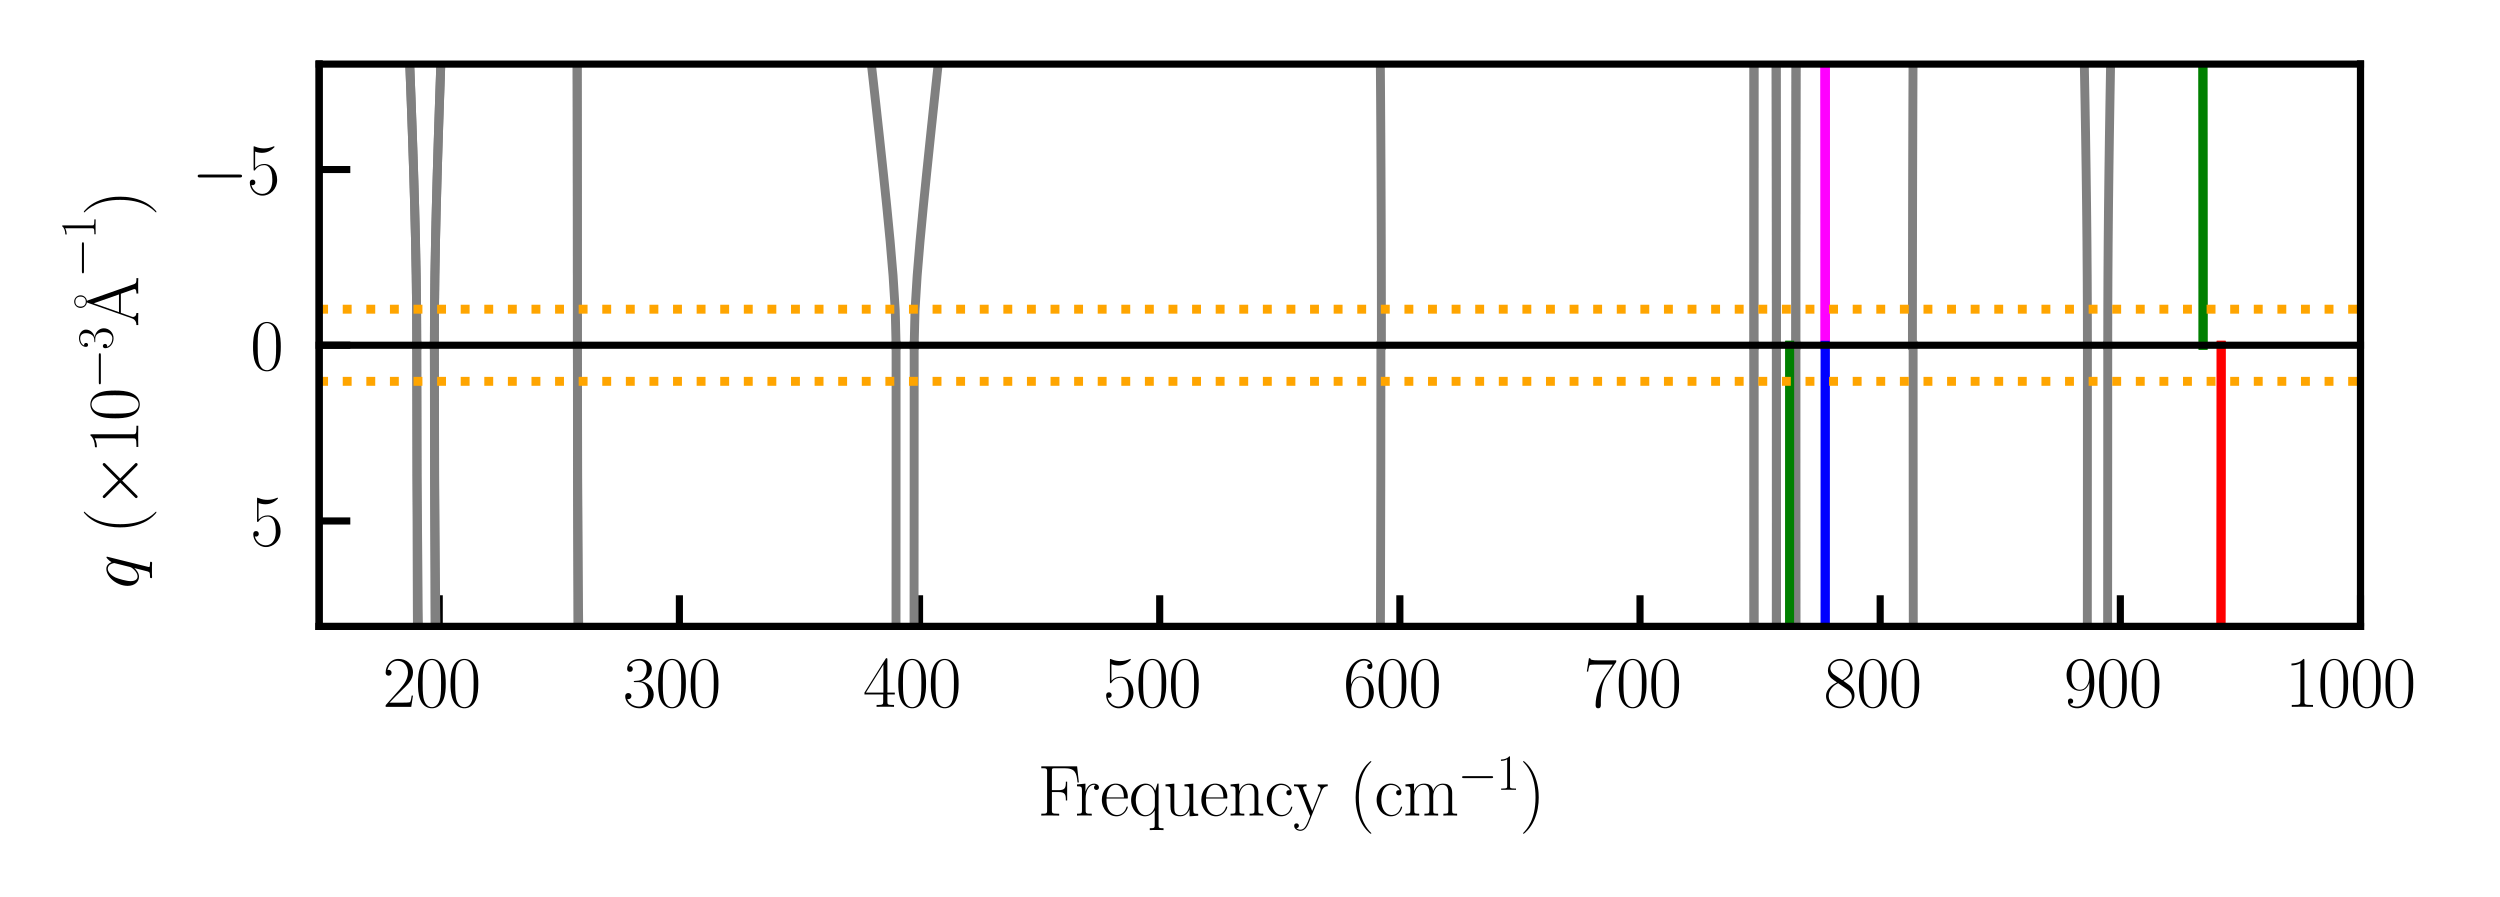
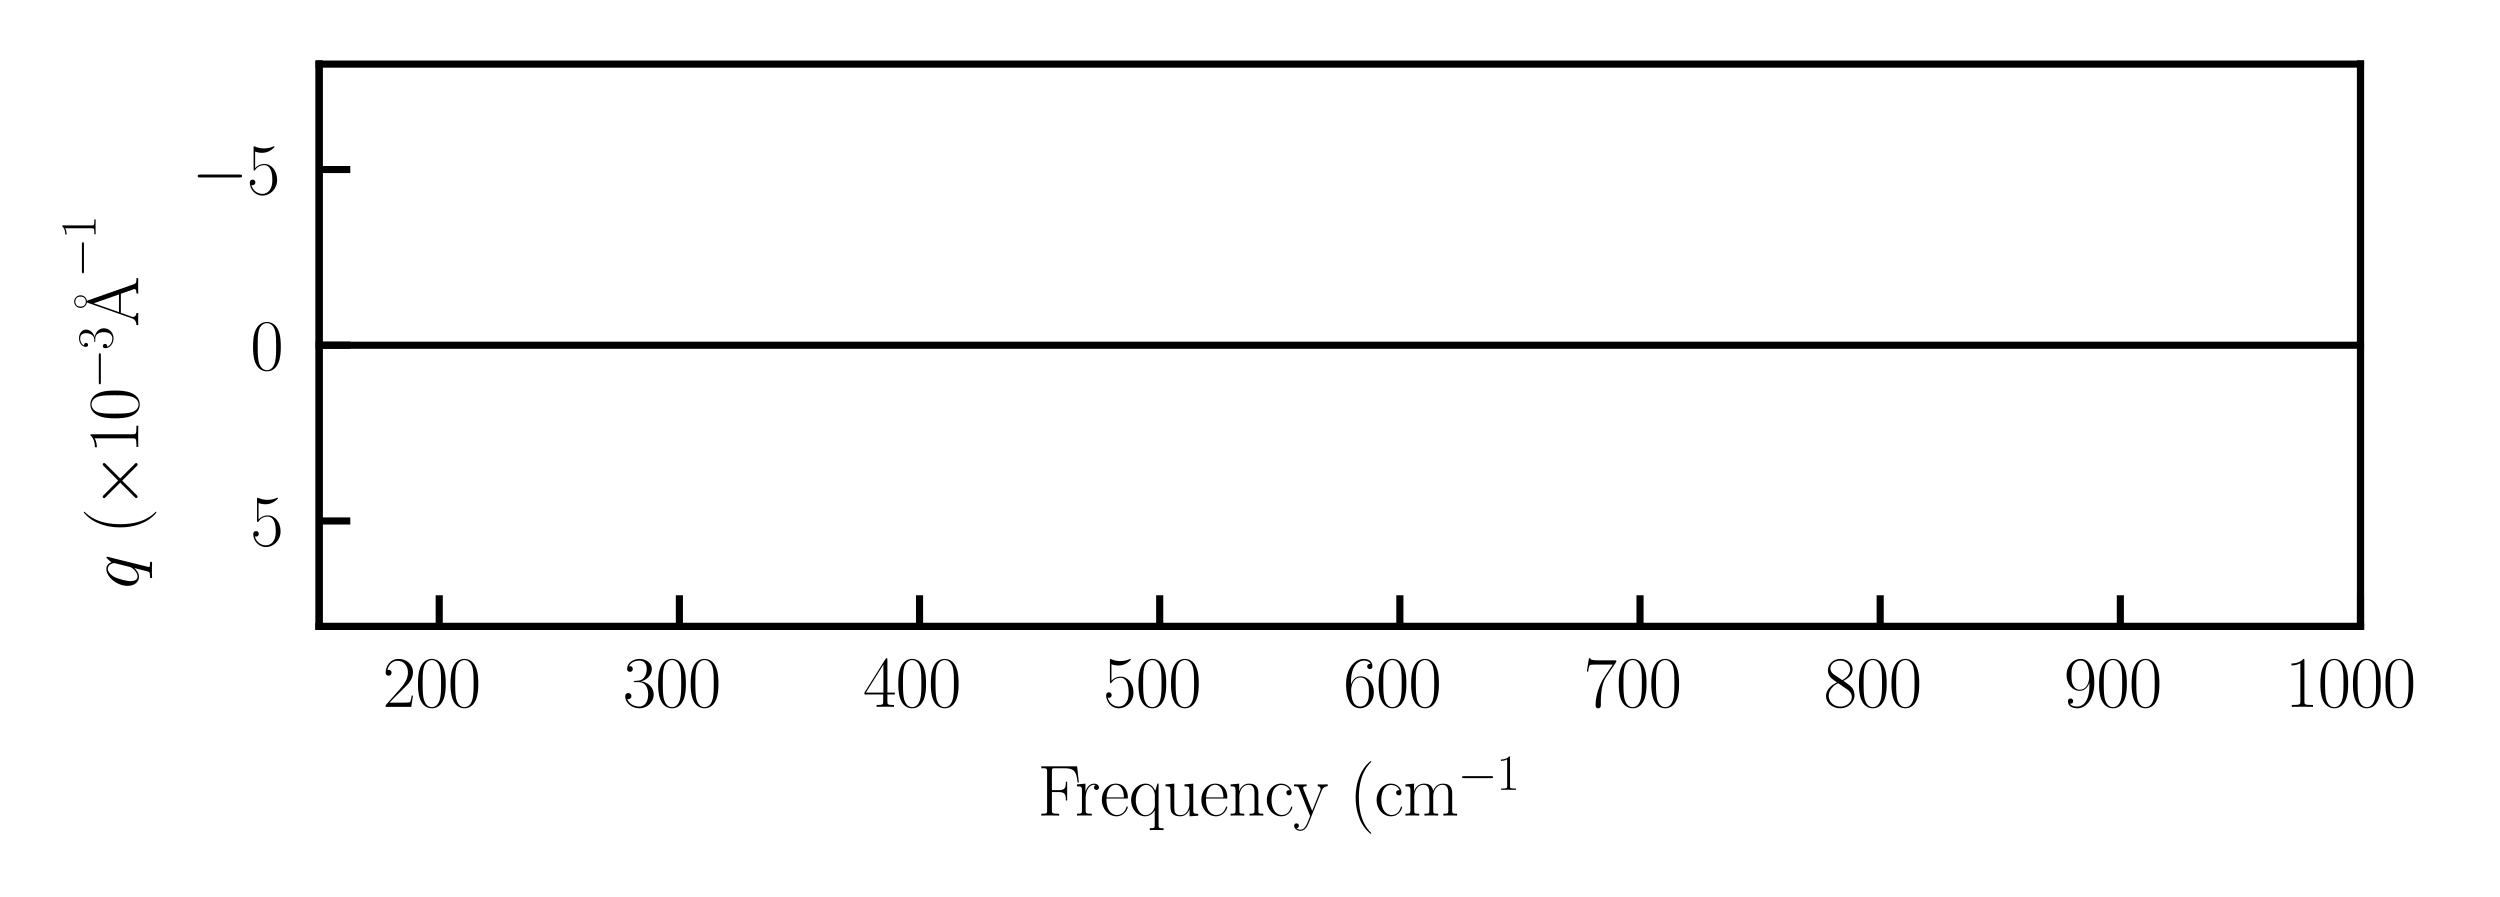
<svg xmlns="http://www.w3.org/2000/svg" xmlns:xlink="http://www.w3.org/1999/xlink" width="280.8pt" height="100.8pt" viewBox="0 0 280.8 100.8" version="1.1">
  <defs>
    <style type="text/css">*{stroke-linejoin: round; stroke-linecap: butt}</style>
  </defs>
  <g id="figure_1">
    <g id="patch_1">
      <path d="M 0 100.8  L 280.8 100.8  L 280.8 0  L 0 0  L 0 100.8  z " style="fill: none" />
    </g>
    <g id="axes_1">
      <g id="patch_2">
        <path d="M 35.846 70.358  L 265.132 70.358  L 265.132 7.2  L 35.846 7.2  L 35.846 70.358  z " style="fill: none" />
      </g>
      <g id="matplotlib.axis_1">
        <g id="xtick_1">
          <g id="line2d_1">
            <defs>
              <path id="m40a2e324aa" d="M 0 0  L 0 -3.5  " style="stroke: #000000; stroke-width: 0.8" />
            </defs>
            <g>
              <use xlink:href="#m40a2e324aa" x="49.334" y="70.358" style="stroke: #000000; stroke-width: 0.8" />
            </g>
          </g>
          <g id="text_1">
            <g transform="translate(42.983 79.393) scale(0.08 -0.08)">
              <defs>
                <path id="CMR17-32" d="M 2669 990  L 2554 990  C 2490 537 2438 460 2413 422  C 2381 371 1920 371 1830 371  L 602 371  C 832 620 1280 1073 1824 1596  C 2214 1966 2669 2400 2669 3033  C 2669 3788 2067 4224 1395 4224  C 691 4224 262 3603 262 3027  C 262 2777 448 2745 525 2745  C 589 2745 781 2783 781 3007  C 781 3206 614 3264 525 3264  C 486 3264 448 3257 422 3244  C 544 3788 915 4057 1306 4057  C 1862 4057 2227 3616 2227 3033  C 2227 2477 1901 1998 1536 1583  L 262 147  L 262 0  L 2515 0  L 2669 990  z " transform="scale(0.016)" />
                <path id="CMR17-30" d="M 2688 2038  C 2688 2430 2682 3099 2413 3613  C 2176 4063 1798 4224 1466 4224  C 1158 4224 768 4082 525 3620  C 269 3137 243 2539 243 2038  C 243 1671 250 1112 448 623  C 723 -39 1216 -128 1466 -128  C 1760 -128 2208 -7 2470 604  C 2662 1048 2688 1568 2688 2038  z M 1466 -26  C 1056 -26 813 328 723 816  C 653 1196 653 1749 653 2109  C 653 2604 653 3015 736 3407  C 858 3954 1216 4121 1466 4121  C 1728 4121 2067 3947 2189 3420  C 2272 3054 2278 2623 2278 2109  C 2278 1691 2278 1176 2202 797  C 2067 96 1690 -26 1466 -26  z " transform="scale(0.016)" />
              </defs>
              <use xlink:href="#CMR17-32" transform="scale(0.996)" />
              <use xlink:href="#CMR17-30" transform="translate(45.69 0) scale(0.996)" />
              <use xlink:href="#CMR17-30" transform="translate(91.381 0) scale(0.996)" />
            </g>
          </g>
        </g>
        <g id="xtick_2">
          <g id="line2d_2">
            <g>
              <use xlink:href="#m40a2e324aa" x="76.309" y="70.358" style="stroke: #000000; stroke-width: 0.8" />
            </g>
          </g>
          <g id="text_2">
            <g transform="translate(69.957 79.393) scale(0.08 -0.08)">
              <defs>
                <path id="CMR17-33" d="M 1414 2176  C 1984 2176 2234 1673 2234 1094  C 2234 322 1824 25 1453 25  C 1114 25 563 193 390 691  C 422 678 454 678 486 678  C 640 678 755 780 755 947  C 755 1132 614 1216 486 1216  C 378 1216 211 1164 211 927  C 211 335 787 -128 1466 -128  C 2176 -128 2720 432 2720 1087  C 2720 1718 2208 2176 1600 2246  C 2086 2347 2554 2776 2554 3353  C 2554 3856 2048 4224 1472 4224  C 890 4224 378 3862 378 3347  C 378 3123 544 3084 627 3084  C 762 3084 877 3167 877 3334  C 877 3500 762 3584 627 3584  C 602 3584 570 3584 544 3571  C 730 3999 1235 4076 1459 4076  C 1683 4076 2106 3966 2106 3347  C 2106 3167 2080 2851 1862 2574  C 1670 2329 1453 2316 1242 2297  C 1210 2297 1062 2284 1037 2284  C 992 2278 966 2272 966 2227  C 966 2182 973 2176 1101 2176  L 1414 2176  z " transform="scale(0.016)" />
              </defs>
              <use xlink:href="#CMR17-33" transform="scale(0.996)" />
              <use xlink:href="#CMR17-30" transform="translate(45.69 0) scale(0.996)" />
              <use xlink:href="#CMR17-30" transform="translate(91.381 0) scale(0.996)" />
            </g>
          </g>
        </g>
        <g id="xtick_3">
          <g id="line2d_3">
            <g>
              <use xlink:href="#m40a2e324aa" x="103.283" y="70.358" style="stroke: #000000; stroke-width: 0.8" />
            </g>
          </g>
          <g id="text_3">
            <g transform="translate(96.932 79.393) scale(0.08 -0.08)">
              <defs>
                <path id="CMR17-34" d="M 2150 4147  C 2150 4281 2144 4288 2029 4288  L 128 1254  L 128 1088  L 1779 1088  L 1779 460  C 1779 230 1766 166 1318 166  L 1197 166  L 1197 0  C 1402 12 1747 12 1965 12  C 2182 12 2528 12 2733 0  L 2733 166  L 2611 166  C 2163 166 2150 230 2150 460  L 2150 1088  L 2803 1088  L 2803 1254  L 2150 1254  L 2150 4147  z M 1798 3723  L 1798 1254  L 256 1254  L 1798 3723  z " transform="scale(0.016)" />
              </defs>
              <use xlink:href="#CMR17-34" transform="scale(0.996)" />
              <use xlink:href="#CMR17-30" transform="translate(45.69 0) scale(0.996)" />
              <use xlink:href="#CMR17-30" transform="translate(91.381 0) scale(0.996)" />
            </g>
          </g>
        </g>
        <g id="xtick_4">
          <g id="line2d_4">
            <g>
              <use xlink:href="#m40a2e324aa" x="130.258" y="70.358" style="stroke: #000000; stroke-width: 0.8" />
            </g>
          </g>
          <g id="text_4">
            <g transform="translate(123.907 79.393) scale(0.08 -0.08)">
              <defs>
                <path id="CMR17-35" d="M 730 3750  C 794 3724 1056 3641 1325 3641  C 1920 3641 2246 3961 2432 4140  C 2432 4191 2432 4224 2394 4224  C 2387 4224 2374 4224 2323 4198  C 2099 4102 1837 4032 1517 4032  C 1325 4032 1037 4055 723 4191  C 653 4224 640 4224 634 4224  C 602 4224 595 4217 595 4090  L 595 2231  C 595 2113 595 2080 659 2080  C 691 2080 704 2093 736 2139  C 941 2435 1222 2560 1542 2560  C 1766 2560 2246 2415 2246 1293  C 2246 1087 2246 716 2054 422  C 1894 159 1645 25 1370 25  C 947 25 518 319 403 812  C 429 806 480 793 506 793  C 589 793 749 838 749 1036  C 749 1209 627 1280 506 1280  C 358 1280 262 1190 262 1011  C 262 454 704 -128 1382 -128  C 2042 -128 2669 441 2669 1267  C 2669 2054 2170 2662 1549 2662  C 1222 2662 947 2540 730 2304  L 730 3750  z " transform="scale(0.016)" />
              </defs>
              <use xlink:href="#CMR17-35" transform="scale(0.996)" />
              <use xlink:href="#CMR17-30" transform="translate(45.69 0) scale(0.996)" />
              <use xlink:href="#CMR17-30" transform="translate(91.381 0) scale(0.996)" />
            </g>
          </g>
        </g>
        <g id="xtick_5">
          <g id="line2d_5">
            <g>
              <use xlink:href="#m40a2e324aa" x="157.233" y="70.358" style="stroke: #000000; stroke-width: 0.8" />
            </g>
          </g>
          <g id="text_5">
            <g transform="translate(150.881 79.393) scale(0.08 -0.08)">
              <defs>
                <path id="CMR17-36" d="M 678 2198  C 678 3712 1395 4076 1811 4076  C 1946 4076 2272 4049 2400 3782  C 2298 3782 2106 3782 2106 3558  C 2106 3385 2246 3328 2336 3328  C 2394 3328 2566 3353 2566 3571  C 2566 3987 2246 4224 1805 4224  C 1043 4224 243 3411 243 2011  C 243 257 966 -128 1478 -128  C 2099 -128 2688 431 2688 1295  C 2688 2101 2170 2688 1517 2688  C 1126 2688 838 2430 678 1979  L 678 2198  z M 1478 25  C 691 25 691 1212 691 1450  C 691 1914 909 2585 1504 2585  C 1613 2585 1926 2585 2138 2140  C 2253 1889 2253 1624 2253 1302  C 2253 954 2253 696 2118 438  C 1978 173 1773 25 1478 25  z " transform="scale(0.016)" />
              </defs>
              <use xlink:href="#CMR17-36" transform="scale(0.996)" />
              <use xlink:href="#CMR17-30" transform="translate(45.69 0) scale(0.996)" />
              <use xlink:href="#CMR17-30" transform="translate(91.381 0) scale(0.996)" />
            </g>
          </g>
        </g>
        <g id="xtick_6">
          <g id="line2d_6">
            <g>
              <use xlink:href="#m40a2e324aa" x="184.207" y="70.358" style="stroke: #000000; stroke-width: 0.8" />
            </g>
          </g>
          <g id="text_6">
            <g transform="translate(177.856 79.393) scale(0.08 -0.08)">
              <defs>
                <path id="CMR17-37" d="M 2886 3955  L 2886 4096  L 1382 4096  C 634 4096 621 4166 595 4288  L 480 4288  L 294 3104  L 410 3104  C 429 3226 474 3552 550 3673  C 589 3724 1062 3724 1171 3724  L 2579 3724  L 1869 2670  C 1395 1961 1069 1003 1069 166  C 1069 89 1069 -128 1299 -128  C 1530 -128 1530 89 1530 172  L 1530 466  C 1530 1514 1709 2204 2003 2644  L 2886 3955  z " transform="scale(0.016)" />
              </defs>
              <use xlink:href="#CMR17-37" transform="scale(0.996)" />
              <use xlink:href="#CMR17-30" transform="translate(45.69 0) scale(0.996)" />
              <use xlink:href="#CMR17-30" transform="translate(91.381 0) scale(0.996)" />
            </g>
          </g>
        </g>
        <g id="xtick_7">
          <g id="line2d_7">
            <g>
              <use xlink:href="#m40a2e324aa" x="211.182" y="70.358" style="stroke: #000000; stroke-width: 0.8" />
            </g>
          </g>
          <g id="text_7">
            <g transform="translate(204.831 79.393) scale(0.08 -0.08)">
              <defs>
                <path id="CMR17-38" d="M 1741 2289  C 2144 2494 2554 2803 2554 3298  C 2554 3884 1990 4224 1472 4224  C 890 4224 378 3800 378 3215  C 378 3054 416 2777 666 2533  C 730 2469 998 2276 1171 2154  C 883 2006 211 1652 211 945  C 211 282 838 -128 1459 -128  C 2144 -128 2720 366 2720 1022  C 2720 1607 2330 1877 2074 2051  L 1741 2289  z M 902 2855  C 851 2887 595 3086 595 3388  C 595 3781 998 4076 1459 4076  C 1965 4076 2336 3716 2336 3298  C 2336 2700 1670 2359 1638 2359  C 1632 2359 1626 2359 1574 2398  L 902 2855  z M 2080 1536  C 2176 1466 2483 1253 2483 861  C 2483 385 2010 25 1472 25  C 890 25 448 443 448 951  C 448 1459 838 1884 1280 2083  L 2080 1536  z " transform="scale(0.016)" />
              </defs>
              <use xlink:href="#CMR17-38" transform="scale(0.996)" />
              <use xlink:href="#CMR17-30" transform="translate(45.69 0) scale(0.996)" />
              <use xlink:href="#CMR17-30" transform="translate(91.381 0) scale(0.996)" />
            </g>
          </g>
        </g>
        <g id="xtick_8">
          <g id="line2d_8">
            <g>
              <use xlink:href="#m40a2e324aa" x="238.157" y="70.358" style="stroke: #000000; stroke-width: 0.8" />
            </g>
          </g>
          <g id="text_8">
            <g transform="translate(231.806 79.393) scale(0.08 -0.08)">
              <defs>
                <path id="CMR17-39" d="M 2253 1871  C 2253 448 1670 25 1190 25  C 1043 25 685 43 538 281  C 704 256 826 345 826 505  C 826 678 685 736 595 736  C 538 736 365 710 365 492  C 365 68 742 -128 1203 -128  C 1939 -128 2688 665 2688 2090  C 2688 3857 1971 4224 1485 4224  C 851 4224 243 3664 243 2800  C 243 2000 762 1408 1414 1408  C 1952 1408 2189 1910 2253 2122  L 2253 1871  z M 1427 1510  C 1254 1510 1011 1542 813 1929  C 678 2181 678 2477 678 2793  C 678 3174 678 3438 858 3722  C 947 3857 1114 4076 1485 4076  C 2240 4076 2240 2909 2240 2651  C 2240 2193 2035 1510 1427 1510  z " transform="scale(0.016)" />
              </defs>
              <use xlink:href="#CMR17-39" transform="scale(0.996)" />
              <use xlink:href="#CMR17-30" transform="translate(45.69 0) scale(0.996)" />
              <use xlink:href="#CMR17-30" transform="translate(91.381 0) scale(0.996)" />
            </g>
          </g>
        </g>
        <g id="xtick_9">
          <g id="line2d_9">
            <g>
              <use xlink:href="#m40a2e324aa" x="265.132" y="70.358" style="stroke: #000000; stroke-width: 0.8" />
            </g>
          </g>
          <g id="text_9">
            <g transform="translate(256.663 79.393) scale(0.08 -0.08)">
              <defs>
                <path id="CMR17-31" d="M 1702 4083  C 1702 4217 1696 4224 1606 4224  C 1357 3927 979 3833 621 3820  C 602 3820 570 3820 563 3808  C 557 3795 557 3782 557 3648  C 755 3648 1088 3686 1344 3839  L 1344 467  C 1344 243 1331 166 781 166  L 589 166  L 589 0  C 896 6 1216 12 1523 12  C 1830 12 2150 6 2458 0  L 2458 166  L 2266 166  C 1715 166 1702 236 1702 467  L 1702 4083  z " transform="scale(0.016)" />
              </defs>
              <use xlink:href="#CMR17-31" transform="scale(0.996)" />
              <use xlink:href="#CMR17-30" transform="translate(45.69 0) scale(0.996)" />
              <use xlink:href="#CMR17-30" transform="translate(91.381 0) scale(0.996)" />
              <use xlink:href="#CMR17-30" transform="translate(137.071 0) scale(0.996)" />
            </g>
          </g>
        </g>
        <g id="text_10">
          <g transform="translate(116.542 91.607) scale(0.08 -0.08)">
            <defs>
              <path id="CMR17-46" d="M 3482 4339  L 326 4339  L 326 4172  C 768 4172 838 4172 838 3883  L 838 450  C 838 166 768 166 326 166  L 326 0  C 512 12 870 12 1069 12  C 1331 12 1638 12 1901 0  L 1901 166  L 1760 166  C 1274 166 1261 229 1261 456  L 1261 2073  L 1837 2073  C 2432 2073 2490 1865 2490 1334  L 2605 1334  L 2605 2991  L 2490 2991  C 2490 2451 2432 2240 1837 2240  L 1261 2240  L 1261 3922  C 1261 4140 1274 4172 1530 4172  L 2355 4172  C 3322 4172 3430 3774 3520 2920  L 3635 2920  L 3482 4339  z " transform="scale(0.016)" />
              <path id="CMR17-72" d="M 960 1517  C 960 2134 1222 2713 1702 2713  C 1747 2713 1792 2707 1837 2687  C 1837 2687 1696 2642 1696 2475  C 1696 2321 1818 2257 1914 2257  C 1990 2257 2131 2302 2131 2482  C 2131 2687 1926 2816 1709 2816  C 1222 2816 1011 2340 947 2115  L 941 2115  L 941 2816  L 198 2745  L 198 2578  C 576 2578 634 2540 634 2231  L 634 443  C 634 198 608 166 198 166  L 198 0  C 352 12 646 12 813 12  C 998 12 1325 12 1498 0  L 1498 166  C 1037 166 960 166 960 455  L 960 1517  z " transform="scale(0.016)" />
              <path id="CMR17-65" d="M 2438 1503  C 2464 1529 2464 1542 2464 1606  C 2464 2251 2118 2816 1389 2816  C 710 2816 173 2175 173 1394  C 173 554 781 -64 1459 -64  C 2176 -64 2458 619 2458 755  C 2458 800 2419 800 2406 800  C 2362 800 2355 787 2330 709  C 2189 270 1837 51 1504 51  C 1229 51 954 206 781 490  C 582 819 582 1200 582 1503  L 2438 1503  z M 589 1600  C 634 2511 1126 2713 1382 2713  C 1818 2713 2112 2308 2118 1600  L 589 1600  z " transform="scale(0.016)" />
              <path id="CMR17-71" d="M 2630 2816  L 2528 2816  L 2336 2177  C 2189 2519 1920 2816 1491 2816  C 838 2816 211 2228 211 1376  C 211 529 800 -64 1440 -64  C 1933 -64 2208 316 2291 458  L 2291 -834  C 2291 -1081 2266 -1114 1856 -1114  L 1856 -1280  C 2010 -1268 2291 -1268 2458 -1268  C 2624 -1268 2912 -1268 3066 -1280  L 3066 -1114  C 2656 -1114 2630 -1088 2630 -834  L 2630 2816  z M 2304 871  C 2304 594 2074 335 2054 316  C 1856 90 1626 38 1472 38  C 992 38 621 652 621 1369  C 621 2125 1043 2700 1536 2700  C 2048 2700 2304 2112 2304 1776  L 2304 871  z " transform="scale(0.016)" />
              <path id="CMR17-75" d="M 1882 2745  L 1882 2579  C 2259 2579 2317 2540 2317 2229  L 2317 1053  C 2317 510 2029 38 1555 38  C 1030 38 986 355 986 691  L 986 2816  L 211 2745  L 211 2579  C 467 2579 640 2579 646 2320  L 646 1079  C 646 646 646 368 813 187  C 896 103 1056 -64 1517 -64  C 2061 -64 2272 400 2323 536  L 2330 536  L 2330 -64  L 3091 -13  L 3091 154  C 2714 154 2656 193 2656 503  L 2656 2816  L 1882 2745  z " transform="scale(0.016)" />
              <path id="CMR17-6e" d="M 2656 1954  C 2656 2282 2592 2816 1837 2816  C 1331 2816 1069 2424 973 2166  L 966 2166  L 966 2816  L 211 2745  L 211 2578  C 589 2578 646 2540 646 2231  L 646 443  C 646 198 621 166 211 166  L 211 0  C 365 12 646 12 813 12  C 979 12 1267 12 1421 0  L 1421 166  C 1011 166 986 192 986 443  L 986 1678  C 986 2269 1344 2713 1792 2713  C 2266 2713 2317 2289 2317 1980  L 2317 443  C 2317 198 2291 166 1882 166  L 1882 0  C 2035 12 2317 12 2483 12  C 2650 12 2938 12 3091 0  L 3091 166  C 2682 166 2656 192 2656 443  L 2656 1954  z " transform="scale(0.016)" />
              <path id="CMR17-63" d="M 2234 2240  C 2112 2240 1933 2240 1933 2015  C 1933 1836 2080 1785 2163 1785  C 2208 1785 2394 1804 2394 2028  C 2394 2476 1958 2816 1466 2816  C 787 2816 211 2201 211 1379  C 211 521 813 -64 1466 -64  C 2259 -64 2458 676 2458 747  C 2458 773 2451 792 2406 792  C 2362 792 2355 786 2330 702  C 2163 180 1798 51 1523 51  C 1114 51 621 431 621 1385  C 621 2358 1094 2700 1472 2700  C 1722 2700 2093 2582 2234 2240  z " transform="scale(0.016)" />
              <path id="CMR17-79" d="M 2496 2183  C 2656 2579 2944 2585 3034 2585  L 3034 2752  C 2912 2745 2752 2739 2630 2739  C 2496 2739 2285 2739 2157 2752  L 2157 2585  C 2400 2566 2406 2384 2406 2332  C 2406 2268 2394 2235 2362 2158  L 1664 409  L 902 2300  C 870 2378 870 2423 870 2430  C 870 2572 1018 2585 1171 2585  L 1171 2752  C 1018 2739 742 2739 582 2739  C 410 2739 205 2739 64 2752  L 64 2585  C 410 2585 448 2553 531 2345  L 1485 -31  C 1197 -795 1030 -1242 627 -1242  C 557 -1242 397 -1223 282 -1106  C 429 -1093 493 -1002 493 -892  C 493 -782 416 -685 288 -685  C 147 -685 77 -782 77 -899  C 77 -1158 339 -1344 627 -1344  C 998 -1344 1229 -983 1357 -659  L 2496 2183  z " transform="scale(0.016)" />
              <path id="CMR17-28" d="M 1958 -1562  C 1958 -1556 1958 -1543 1939 -1524  C 1645 -1223 858 -403 858 1596  C 858 3595 1632 4408 1946 4729  C 1946 4735 1958 4748 1958 4767  C 1958 4787 1939 4800 1914 4800  C 1843 4800 1299 4325 986 3620  C 666 2909 576 2218 576 1603  C 576 1141 621 360 1005 -467  C 1312 -1133 1837 -1600 1914 -1600  C 1946 -1600 1958 -1588 1958 -1562  z " transform="scale(0.016)" />
              <path id="CMR17-6d" d="M 4326 1954  C 4326 2276 4269 2816 3507 2816  C 3072 2816 2771 2520 2656 2173  L 2650 2173  C 2573 2700 2195 2816 1837 2816  C 1331 2816 1069 2424 973 2166  L 966 2166  L 966 2816  L 211 2745  L 211 2578  C 589 2578 646 2540 646 2231  L 646 443  C 646 198 621 166 211 166  L 211 0  C 365 12 646 12 813 12  C 979 12 1267 12 1421 0  L 1421 166  C 1011 166 986 192 986 443  L 986 1678  C 986 2269 1344 2713 1792 2713  C 2266 2713 2317 2289 2317 1980  L 2317 443  C 2317 198 2291 166 1882 166  L 1882 0  C 2035 12 2317 12 2483 12  C 2650 12 2938 12 3091 0  L 3091 166  C 2682 166 2656 192 2656 443  L 2656 1678  C 2656 2269 3014 2713 3462 2713  C 3936 2713 3987 2289 3987 1980  L 3987 443  C 3987 198 3962 166 3552 166  L 3552 0  C 3706 12 3987 12 4154 12  C 4320 12 4608 12 4762 0  L 4762 166  C 4352 166 4326 192 4326 443  L 4326 1954  z " transform="scale(0.016)" />
              <path id="CMSY10-0" d="M 4218 1472  C 4326 1472 4442 1472 4442 1600  C 4442 1728 4326 1728 4218 1728  L 755 1728  C 646 1728 531 1728 531 1600  C 531 1472 646 1472 755 1472  L 4218 1472  z " transform="scale(0.016)" />
-               <path id="CMR17-29" d="M 1683 1596  C 1683 2057 1638 2839 1254 3665  C 947 4332 422 4800 346 4800  C 326 4800 301 4793 301 4761  C 301 4748 307 4742 314 4729  C 621 4408 1402 3595 1402 1603  C 1402 -396 627 -1210 314 -1530  C 307 -1543 301 -1549 301 -1562  C 301 -1594 326 -1600 346 -1600  C 416 -1600 960 -1127 1274 -422  C 1594 289 1683 981 1683 1596  z " transform="scale(0.016)" />
            </defs>
            <use xlink:href="#CMR17-46" transform="scale(0.996)" />
            <use xlink:href="#CMR17-72" transform="translate(52.177 0) scale(0.996)" />
            <use xlink:href="#CMR17-65" transform="translate(87.457 0) scale(0.996)" />
            <use xlink:href="#CMR17-71" transform="translate(127.943 0) scale(0.996)" />
            <use xlink:href="#CMR17-75" transform="translate(176.236 0) scale(0.996)" />
            <use xlink:href="#CMR17-65" transform="translate(227.131 0) scale(0.996)" />
            <use xlink:href="#CMR17-6e" transform="translate(267.617 0) scale(0.996)" />
            <use xlink:href="#CMR17-63" transform="translate(318.512 0) scale(0.996)" />
            <use xlink:href="#CMR17-79" transform="translate(358.998 0) scale(0.996)" />
            <use xlink:href="#CMR17-28" transform="translate(437.367 0) scale(0.996)" />
            <use xlink:href="#CMR17-63" transform="translate(472.648 0) scale(0.996)" />
            <use xlink:href="#CMR17-6d" transform="translate(513.133 0) scale(0.996)" />
            <use xlink:href="#CMSY10-0" transform="translate(590.053 36.154) scale(0.697)" />
            <use xlink:href="#CMR17-31" transform="translate(644.294 36.154) scale(0.697)" />
            <use xlink:href="#CMR17-29" transform="translate(676.775 0) scale(0.996)" />
          </g>
        </g>
      </g>
      <g id="matplotlib.axis_2">
        <g id="ytick_1">
          <g id="line2d_10">
            <defs>
              <path id="maab8281f1d" d="M 0 0  L 3.5 0  " style="stroke: #000000; stroke-width: 0.8" />
            </defs>
            <g>
              <use xlink:href="#maab8281f1d" x="35.846" y="19.042" style="stroke: #000000; stroke-width: 0.8" />
            </g>
          </g>
          <g id="text_11">
            <g transform="translate(21.526 21.81) scale(0.08 -0.08)">
              <use xlink:href="#CMSY10-0" transform="scale(0.996)" />
              <use xlink:href="#CMR17-35" transform="translate(77.487 0) scale(0.996)" />
            </g>
          </g>
        </g>
        <g id="ytick_2">
          <g id="line2d_11">
            <g>
              <use xlink:href="#maab8281f1d" x="35.846" y="38.779" style="stroke: #000000; stroke-width: 0.8" />
            </g>
          </g>
          <g id="text_12">
            <g transform="translate(28.112 41.546) scale(0.08 -0.08)">
              <use xlink:href="#CMR17-30" transform="scale(0.996)" />
            </g>
          </g>
        </g>
        <g id="ytick_3">
          <g id="line2d_12">
            <g>
              <use xlink:href="#maab8281f1d" x="35.846" y="58.516" style="stroke: #000000; stroke-width: 0.8" />
            </g>
          </g>
          <g id="text_13">
            <g transform="translate(28.112 61.283) scale(0.08 -0.08)">
              <use xlink:href="#CMR17-35" transform="scale(0.996)" />
            </g>
          </g>
        </g>
        <g id="text_14">
          <g transform="translate(15.533 66.123) rotate(-90) scale(0.08 -0.08)">
            <defs>
              <path id="CMMI12-71" d="M 2822 2751  C 2822 2783 2797 2809 2765 2809  C 2714 2809 2464 2579 2342 2356  C 2227 2643 2029 2816 1754 2816  C 1030 2816 250 1883 250 938  C 250 306 621 -64 1056 -64  C 1395 -64 1677 191 1811 338  L 1818 332  L 1574 -613  L 1517 -838  C 1459 -1025 1363 -1025 1062 -1031  C 992 -1031 928 -1031 928 -1152  C 928 -1197 966 -1216 1011 -1216  C 1101 -1216 1216 -1204 1306 -1204  L 1958 -1204  C 2054 -1204 2163 -1216 2259 -1216  C 2298 -1216 2374 -1216 2374 -1095  C 2374 -1031 2323 -1031 2227 -1031  C 1926 -1031 1907 -987 1907 -937  C 1907 -906 1914 -900 1933 -819  L 2822 2751  z M 1920 759  C 1888 651 1888 638 1798 517  C 1658 338 1376 64 1075 64  C 813 64 666 300 666 676  C 666 1028 864 1743 986 2011  C 1203 2458 1504 2687 1754 2687  C 2176 2687 2259 2164 2259 2113  C 2259 2107 2240 2024 2234 2011  L 1920 759  z " transform="scale(0.016)" />
              <path id="CMSY10-2" d="M 2490 1775  L 1210 3046  C 1133 3123 1120 3136 1069 3136  C 1005 3136 941 3078 941 3008  C 941 2963 954 2950 1024 2880  L 2304 1596  L 1024 313  C 954 243 941 230 941 185  C 941 115 1005 57 1069 57  C 1120 57 1133 70 1210 147  L 2483 1418  L 3808 95  C 3821 89 3866 57 3904 57  C 3981 57 4032 115 4032 185  C 4032 198 4032 223 4013 255  C 4006 268 2989 1271 2669 1596  L 3840 2765  C 3872 2803 3968 2886 4000 2925  C 4006 2937 4032 2963 4032 3008  C 4032 3078 3981 3136 3904 3136  C 3853 3136 3827 3110 3757 3040  L 2490 1775  z " transform="scale(0.016)" />
              <path id="CMR17-17" d="M 2771 3980  C 2771 4300 2515 4544 2214 4544  C 1914 4544 1658 4300 1658 3980  C 1658 3660 1914 3417 2214 3417  C 2515 3417 2771 3660 2771 3980  z M 2214 3520  C 1946 3520 1773 3686 1773 3980  C 1773 4281 1952 4441 2214 4441  C 2483 4441 2656 4275 2656 3980  C 2656 3680 2477 3520 2214 3520  z " transform="scale(0.016)" />
              <path id="CMR17-41" d="M 2323 4441  C 2291 4524 2278 4544 2214 4544  C 2150 4544 2138 4524 2106 4441  L 749 580  C 627 236 371 166 147 166  L 147 0  C 262 12 518 12 640 12  C 800 12 1056 12 1210 0  L 1210 166  C 909 179 864 382 864 459  C 864 516 877 548 890 586  L 1229 1536  L 2906 1536  L 3290 453  C 3322 376 3322 363 3322 338  C 3322 166 3046 166 2925 166  L 2925 0  C 3110 12 3443 12 3642 12  C 3808 12 4128 12 4282 0  L 4282 166  C 3942 166 3827 166 3744 402  L 2323 4441  z M 2067 3924  L 2848 1702  L 1286 1702  L 2067 3924  z " transform="scale(0.016)" />
            </defs>
            <use xlink:href="#CMMI12-71" transform="scale(0.996)" />
            <use xlink:href="#CMR17-28" transform="translate(76.902 0) scale(0.996)" />
            <use xlink:href="#CMSY10-2" transform="translate(112.183 0) scale(0.996)" />
            <use xlink:href="#CMR17-31" transform="translate(189.671 0) scale(0.996)" />
            <use xlink:href="#CMR17-30" transform="translate(235.361 0) scale(0.996)" />
            <use xlink:href="#CMSY10-0" transform="translate(281.051 36.154) scale(0.697)" />
            <use xlink:href="#CMR17-33" transform="translate(335.292 36.154) scale(0.697)" />
            <use xlink:href="#CMR17-17" transform="translate(367.774 17.619) scale(0.996)" />
            <use xlink:href="#CMR17-41" transform="translate(367.774 0) scale(0.996)" />
            <use xlink:href="#CMSY10-0" transform="translate(436.846 59.877) scale(0.697)" />
            <use xlink:href="#CMR17-31" transform="translate(491.087 59.877) scale(0.697)" />
            <use xlink:href="#CMR17-29" transform="translate(523.569 0) scale(0.996)" />
          </g>
        </g>
      </g>
      <g id="line2d_13">
        <path clip-path="url(#p388dd9b868)" style="fill: none; stroke: #808080; stroke-linecap: square" />
      </g>
      <g id="line2d_14">
        <path clip-path="url(#p388dd9b868)" style="fill: none; stroke: #808080; stroke-linecap: square" />
      </g>
      <g id="line2d_15">
        <path d="M 1.079 0.187  L 1.021 0.577  L 0.964 0.966  L 0.906 1.356  L 0.849 1.746  L 0.791 2.136  L 0.734 2.526  L 0.676 2.915  L 0.619 3.305  L 0.561 3.695  L 0.504 4.085  L 0.446 4.475  L 0.389 4.865  L 0.331 5.254  L 0.274 5.644  L 0.216 6.034  L 0.159 6.424  L 0.101 6.814  L 0.044 7.203  L -0.014 7.593  L -0.072 7.983  L -0.129 8.373  L -0.187 8.763  L -0.244 9.153  L -0.302 9.542  L -0.359 9.932  L -0.417 10.322  L -0.474 10.712  L -0.532 11.102  L -0.589 11.492  L -0.647 11.881  L -0.704 12.271  L -0.762 12.661  L -0.819 13.051  L -0.877 13.441  L -0.934 13.83  L -0.992 14.22  L -1 14.277  " clip-path="url(#p388dd9b868)" style="fill: none; stroke: #808080; stroke-linecap: square" />
      </g>
      <g id="line2d_16">
        <path d="M 45.734 0.187  L 45.75 0.577  L 45.766 0.966  L 45.782 1.356  L 45.799 1.746  L 45.815 2.136  L 45.831 2.526  L 45.847 2.915  L 45.864 3.305  L 45.88 3.695  L 45.895 4.085  L 45.911 4.475  L 45.927 4.865  L 45.943 5.254  L 45.958 5.644  L 45.974 6.034  L 45.99 6.424  L 46.005 6.814  L 46.021 7.203  L 46.037 7.593  L 46.052 7.983  L 46.067 8.373  L 46.082 8.763  L 46.097 9.153  L 46.112 9.542  L 46.127 9.932  L 46.142 10.322  L 46.157 10.712  L 46.172 11.102  L 46.187 11.492  L 46.201 11.881  L 46.215 12.271  L 46.229 12.661  L 46.243 13.051  L 46.257 13.441  L 46.271 13.83  L 46.285 14.22  L 46.3 14.61  L 46.314 15  L 46.328 15.39  L 46.341 15.78  L 46.354 16.169  L 46.367 16.559  L 46.38 16.949  L 46.393 17.339  L 46.406 17.729  L 46.419 18.118  L 46.432 18.508  L 46.445 18.898  L 46.458 19.288  L 46.469 19.678  L 46.481 20.068  L 46.493 20.457  L 46.504 20.847  L 46.516 21.237  L 46.527 21.627  L 46.539 22.017  L 46.551 22.407  L 46.562 22.796  L 46.574 23.186  L 46.584 23.576  L 46.593 23.966  L 46.603 24.356  L 46.613 24.745  L 46.623 25.135  L 46.632 25.525  L 46.642 25.915  L 46.652 26.305  L 46.662 26.695  L 46.672 27.084  L 46.679 27.474  L 46.687 27.864  L 46.694 28.254  L 46.702 28.644  L 46.709 29.033  L 46.717 29.423  L 46.724 29.813  L 46.732 30.203  L 46.739 30.593  L 46.747 30.983  L 46.751 31.372  L 46.756 31.762  L 46.761 32.152  L 46.766 32.542  L 46.77 32.932  L 46.775 33.321  L 46.78 33.711  L 46.785 34.101  L 46.789 34.491  L 46.794 34.881  L 46.796 35.271  L 46.797 35.66  L 46.799 36.05  L 46.801 36.44  L 46.802 36.83  L 46.804 37.22  L 46.805 37.61  L 46.807 37.999  L 46.809 38.389  L 46.81 38.779  " clip-path="url(#p388dd9b868)" style="fill: none; stroke: #808080; stroke-linecap: square" />
      </g>
      <g id="line2d_17">
        <path d="M 45.734 0.187  L 45.75 0.577  L 45.766 0.966  L 45.782 1.356  L 45.799 1.746  L 45.815 2.136  L 45.831 2.526  L 45.847 2.915  L 45.864 3.305  L 45.88 3.695  L 45.895 4.085  L 45.911 4.475  L 45.927 4.865  L 45.943 5.254  L 45.958 5.644  L 45.974 6.034  L 45.99 6.424  L 46.005 6.814  L 46.021 7.203  L 46.037 7.593  L 46.052 7.983  L 46.067 8.373  L 46.082 8.763  L 46.097 9.153  L 46.112 9.542  L 46.127 9.932  L 46.142 10.322  L 46.157 10.712  L 46.172 11.102  L 46.187 11.492  L 46.201 11.881  L 46.215 12.271  L 46.229 12.661  L 46.243 13.051  L 46.257 13.441  L 46.271 13.83  L 46.285 14.22  L 46.3 14.61  L 46.314 15  L 46.328 15.39  L 46.341 15.78  L 46.354 16.169  L 46.367 16.559  L 46.38 16.949  L 46.393 17.339  L 46.406 17.729  L 46.419 18.118  L 46.432 18.508  L 46.445 18.898  L 46.458 19.288  L 46.469 19.678  L 46.481 20.068  L 46.493 20.457  L 46.504 20.847  L 46.516 21.237  L 46.527 21.627  L 46.539 22.017  L 46.551 22.407  L 46.562 22.796  L 46.574 23.186  L 46.584 23.576  L 46.593 23.966  L 46.603 24.356  L 46.613 24.745  L 46.623 25.135  L 46.632 25.525  L 46.642 25.915  L 46.652 26.305  L 46.662 26.695  L 46.672 27.084  L 46.679 27.474  L 46.687 27.864  L 46.694 28.254  L 46.702 28.644  L 46.709 29.033  L 46.717 29.423  L 46.724 29.813  L 46.732 30.203  L 46.739 30.593  L 46.747 30.983  L 46.751 31.372  L 46.756 31.762  L 46.761 32.152  L 46.766 32.542  L 46.77 32.932  L 46.775 33.321  L 46.78 33.711  L 46.785 34.101  L 46.789 34.491  L 46.794 34.881  L 46.796 35.271  L 46.797 35.66  L 46.799 36.05  L 46.801 36.44  L 46.802 36.83  L 46.804 37.22  L 46.805 37.61  L 46.807 37.999  L 46.809 38.389  L 46.81 38.779  " clip-path="url(#p388dd9b868)" style="fill: none; stroke: #808080; stroke-linecap: square" />
      </g>
      <g id="line2d_18">
        <path d="M 49.768 0.187  L 49.754 0.577  L 49.739 0.966  L 49.725 1.356  L 49.711 1.746  L 49.696 2.136  L 49.682 2.526  L 49.667 2.915  L 49.653 3.305  L 49.639 3.695  L 49.625 4.085  L 49.611 4.475  L 49.597 4.865  L 49.583 5.254  L 49.569 5.644  L 49.555 6.034  L 49.54 6.424  L 49.526 6.814  L 49.512 7.203  L 49.498 7.593  L 49.485 7.983  L 49.471 8.373  L 49.458 8.763  L 49.444 9.153  L 49.431 9.542  L 49.417 9.932  L 49.404 10.322  L 49.39 10.712  L 49.377 11.102  L 49.363 11.492  L 49.35 11.881  L 49.338 12.271  L 49.325 12.661  L 49.312 13.051  L 49.299 13.441  L 49.286 13.83  L 49.273 14.22  L 49.261 14.61  L 49.248 15  L 49.235 15.39  L 49.223 15.78  L 49.211 16.169  L 49.199 16.559  L 49.187 16.949  L 49.175 17.339  L 49.163 17.729  L 49.151 18.118  L 49.139 18.508  L 49.128 18.898  L 49.116 19.288  L 49.105 19.678  L 49.094 20.068  L 49.083 20.457  L 49.073 20.847  L 49.062 21.237  L 49.051 21.627  L 49.041 22.017  L 49.03 22.407  L 49.019 22.796  L 49.009 23.186  L 48.999 23.576  L 48.99 23.966  L 48.981 24.356  L 48.972 24.745  L 48.963 25.135  L 48.954 25.525  L 48.945 25.915  L 48.936 26.305  L 48.927 26.695  L 48.918 27.084  L 48.911 27.474  L 48.904 27.864  L 48.897 28.254  L 48.89 28.644  L 48.883 29.033  L 48.876 29.423  L 48.869 29.813  L 48.862 30.203  L 48.855 30.593  L 48.848 30.983  L 48.843 31.372  L 48.839 31.762  L 48.834 32.152  L 48.83 32.542  L 48.825 32.932  L 48.821 33.321  L 48.816 33.711  L 48.812 34.101  L 48.807 34.491  L 48.803 34.881  L 48.801 35.271  L 48.8 35.66  L 48.798 36.05  L 48.797 36.44  L 48.795 36.83  L 48.794 37.22  L 48.792 37.61  L 48.791 37.999  L 48.789 38.389  L 48.788 38.779  " clip-path="url(#p388dd9b868)" style="fill: none; stroke: #808080; stroke-linecap: square" />
      </g>
      <g id="line2d_19">
        <path d="M 49.768 0.187  L 49.754 0.577  L 49.739 0.966  L 49.725 1.356  L 49.711 1.746  L 49.696 2.136  L 49.682 2.526  L 49.667 2.915  L 49.653 3.305  L 49.639 3.695  L 49.625 4.085  L 49.611 4.475  L 49.597 4.865  L 49.583 5.254  L 49.569 5.644  L 49.555 6.034  L 49.54 6.424  L 49.526 6.814  L 49.512 7.203  L 49.498 7.593  L 49.485 7.983  L 49.471 8.373  L 49.458 8.763  L 49.444 9.153  L 49.431 9.542  L 49.417 9.932  L 49.404 10.322  L 49.39 10.712  L 49.377 11.102  L 49.363 11.492  L 49.35 11.881  L 49.338 12.271  L 49.325 12.661  L 49.312 13.051  L 49.299 13.441  L 49.286 13.83  L 49.273 14.22  L 49.261 14.61  L 49.248 15  L 49.235 15.39  L 49.223 15.78  L 49.211 16.169  L 49.199 16.559  L 49.187 16.949  L 49.175 17.339  L 49.163 17.729  L 49.151 18.118  L 49.139 18.508  L 49.128 18.898  L 49.116 19.288  L 49.105 19.678  L 49.094 20.068  L 49.083 20.457  L 49.073 20.847  L 49.062 21.237  L 49.051 21.627  L 49.041 22.017  L 49.03 22.407  L 49.019 22.796  L 49.009 23.186  L 48.999 23.576  L 48.99 23.966  L 48.981 24.356  L 48.972 24.745  L 48.963 25.135  L 48.954 25.525  L 48.945 25.915  L 48.936 26.305  L 48.927 26.695  L 48.918 27.084  L 48.911 27.474  L 48.904 27.864  L 48.897 28.254  L 48.89 28.644  L 48.883 29.033  L 48.876 29.423  L 48.869 29.813  L 48.862 30.203  L 48.855 30.593  L 48.848 30.983  L 48.843 31.372  L 48.839 31.762  L 48.834 32.152  L 48.83 32.542  L 48.825 32.932  L 48.821 33.321  L 48.816 33.711  L 48.812 34.101  L 48.807 34.491  L 48.803 34.881  L 48.801 35.271  L 48.8 35.66  L 48.798 36.05  L 48.797 36.44  L 48.795 36.83  L 48.794 37.22  L 48.792 37.61  L 48.791 37.999  L 48.789 38.389  L 48.788 38.779  " clip-path="url(#p388dd9b868)" style="fill: none; stroke: #808080; stroke-linecap: square" />
      </g>
      <g id="line2d_20">
        <path d="M 64.813 0.187  L 64.814 0.577  L 64.814 0.966  L 64.815 1.356  L 64.816 1.746  L 64.817 2.136  L 64.818 2.526  L 64.818 2.915  L 64.819 3.305  L 64.82 3.695  L 64.82 4.085  L 64.821 4.475  L 64.822 4.865  L 64.822 5.254  L 64.823 5.644  L 64.824 6.034  L 64.825 6.424  L 64.825 6.814  L 64.826 7.203  L 64.827 7.593  L 64.827 7.983  L 64.828 8.373  L 64.828 8.763  L 64.829 9.153  L 64.83 9.542  L 64.83 9.932  L 64.831 10.322  L 64.831 10.712  L 64.832 11.102  L 64.833 11.492  L 64.833 11.881  L 64.834 12.271  L 64.834 12.661  L 64.835 13.051  L 64.835 13.441  L 64.836 13.83  L 64.836 14.22  L 64.837 14.61  L 64.837 15  L 64.838 15.39  L 64.838 15.78  L 64.839 16.169  L 64.839 16.559  L 64.839 16.949  L 64.84 17.339  L 64.84 17.729  L 64.841 18.118  L 64.841 18.508  L 64.842 18.898  L 64.842 19.288  L 64.842 19.678  L 64.843 20.068  L 64.843 20.457  L 64.844 20.847  L 64.844 21.237  L 64.844 21.627  L 64.845 22.017  L 64.845 22.407  L 64.845 22.796  L 64.846 23.186  L 64.846 23.576  L 64.846 23.966  L 64.847 24.356  L 64.847 24.745  L 64.847 25.135  L 64.847 25.525  L 64.848 25.915  L 64.848 26.305  L 64.848 26.695  L 64.849 27.084  L 64.849 27.474  L 64.849 27.864  L 64.849 28.254  L 64.849 28.644  L 64.85 29.033  L 64.85 29.423  L 64.85 29.813  L 64.85 30.203  L 64.85 30.593  L 64.851 30.983  L 64.851 31.372  L 64.851 31.762  L 64.851 32.152  L 64.851 32.542  L 64.851 32.932  L 64.851 33.321  L 64.851 33.711  L 64.851 34.101  L 64.852 34.491  L 64.852 34.881  L 64.852 35.271  L 64.852 35.66  L 64.852 36.05  L 64.852 36.44  L 64.852 36.83  L 64.852 37.22  L 64.852 37.61  L 64.852 37.999  L 64.852 38.389  L 64.852 38.779  " clip-path="url(#p388dd9b868)" style="fill: none; stroke: #808080; stroke-linecap: square" />
      </g>
      <g id="line2d_21">
        <path d="M 64.813 0.187  L 64.814 0.577  L 64.814 0.966  L 64.815 1.356  L 64.816 1.746  L 64.817 2.136  L 64.818 2.526  L 64.818 2.915  L 64.819 3.305  L 64.82 3.695  L 64.82 4.085  L 64.821 4.475  L 64.822 4.865  L 64.822 5.254  L 64.823 5.644  L 64.824 6.034  L 64.825 6.424  L 64.825 6.814  L 64.826 7.203  L 64.827 7.593  L 64.827 7.983  L 64.828 8.373  L 64.828 8.763  L 64.829 9.153  L 64.83 9.542  L 64.83 9.932  L 64.831 10.322  L 64.831 10.712  L 64.832 11.102  L 64.833 11.492  L 64.833 11.881  L 64.834 12.271  L 64.834 12.661  L 64.835 13.051  L 64.835 13.441  L 64.836 13.83  L 64.836 14.22  L 64.837 14.61  L 64.837 15  L 64.838 15.39  L 64.838 15.78  L 64.839 16.169  L 64.839 16.559  L 64.839 16.949  L 64.84 17.339  L 64.84 17.729  L 64.841 18.118  L 64.841 18.508  L 64.842 18.898  L 64.842 19.288  L 64.842 19.678  L 64.843 20.068  L 64.843 20.457  L 64.844 20.847  L 64.844 21.237  L 64.844 21.627  L 64.845 22.017  L 64.845 22.407  L 64.845 22.796  L 64.846 23.186  L 64.846 23.576  L 64.846 23.966  L 64.847 24.356  L 64.847 24.745  L 64.847 25.135  L 64.847 25.525  L 64.848 25.915  L 64.848 26.305  L 64.848 26.695  L 64.849 27.084  L 64.849 27.474  L 64.849 27.864  L 64.849 28.254  L 64.849 28.644  L 64.85 29.033  L 64.85 29.423  L 64.85 29.813  L 64.85 30.203  L 64.85 30.593  L 64.851 30.983  L 64.851 31.372  L 64.851 31.762  L 64.851 32.152  L 64.851 32.542  L 64.851 32.932  L 64.851 33.321  L 64.851 33.711  L 64.851 34.101  L 64.852 34.491  L 64.852 34.881  L 64.852 35.271  L 64.852 35.66  L 64.852 36.05  L 64.852 36.44  L 64.852 36.83  L 64.852 37.22  L 64.852 37.61  L 64.852 37.999  L 64.852 38.389  L 64.852 38.779  " clip-path="url(#p388dd9b868)" style="fill: none; stroke: #808080; stroke-linecap: square" />
      </g>
      <g id="line2d_22">
        <path d="M 97.074 0.187  L 97.118 0.577  L 97.163 0.966  L 97.207 1.356  L 97.252 1.746  L 97.296 2.136  L 97.341 2.526  L 97.385 2.915  L 97.43 3.305  L 97.474 3.695  L 97.518 4.085  L 97.562 4.475  L 97.606 4.865  L 97.651 5.254  L 97.695 5.644  L 97.739 6.034  L 97.783 6.424  L 97.827 6.814  L 97.871 7.203  L 97.915 7.593  L 97.959 7.983  L 98.002 8.373  L 98.046 8.763  L 98.09 9.153  L 98.133 9.542  L 98.177 9.932  L 98.22 10.322  L 98.264 10.712  L 98.307 11.102  L 98.351 11.492  L 98.394 11.881  L 98.437 12.271  L 98.48 12.661  L 98.522 13.051  L 98.565 13.441  L 98.608 13.83  L 98.651 14.22  L 98.694 14.61  L 98.737 15  L 98.78 15.39  L 98.822 15.78  L 98.863 16.169  L 98.905 16.559  L 98.947 16.949  L 98.989 17.339  L 99.031 17.729  L 99.073 18.118  L 99.115 18.508  L 99.156 18.898  L 99.198 19.288  L 99.239 19.678  L 99.279 20.068  L 99.319 20.457  L 99.359 20.847  L 99.4 21.237  L 99.44 21.627  L 99.48 22.017  L 99.521 22.407  L 99.561 22.796  L 99.601 23.186  L 99.639 23.576  L 99.677 23.966  L 99.714 24.356  L 99.752 24.745  L 99.79 25.135  L 99.828 25.525  L 99.865 25.915  L 99.903 26.305  L 99.941 26.695  L 99.979 27.084  L 100.012 27.474  L 100.045 27.864  L 100.078 28.254  L 100.111 28.644  L 100.144 29.033  L 100.177 29.423  L 100.21 29.813  L 100.243 30.203  L 100.277 30.593  L 100.31 30.983  L 100.334 31.372  L 100.358 31.762  L 100.383 32.152  L 100.407 32.542  L 100.432 32.932  L 100.456 33.321  L 100.481 33.711  L 100.505 34.101  L 100.529 34.491  L 100.554 34.881  L 100.563 35.271  L 100.573 35.66  L 100.582 36.05  L 100.592 36.44  L 100.601 36.83  L 100.61 37.22  L 100.62 37.61  L 100.629 37.999  L 100.639 38.389  L 100.648 38.779  " clip-path="url(#p388dd9b868)" style="fill: none; stroke: #808080; stroke-linecap: square" />
      </g>
      <g id="line2d_23">
-         <path d="M 106.134 0.187  L 106.092 0.577  L 106.05 0.966  L 106.008 1.356  L 105.966 1.746  L 105.923 2.136  L 105.881 2.526  L 105.839 2.915  L 105.797 3.305  L 105.755 3.695  L 105.713 4.085  L 105.671 4.475  L 105.629 4.865  L 105.587 5.254  L 105.545 5.644  L 105.503 6.034  L 105.461 6.424  L 105.419 6.814  L 105.377 7.203  L 105.335 7.593  L 105.293 7.983  L 105.251 8.373  L 105.209 8.763  L 105.168 9.153  L 105.126 9.542  L 105.084 9.932  L 105.042 10.322  L 105.001 10.712  L 104.959 11.102  L 104.917 11.492  L 104.876 11.881  L 104.835 12.271  L 104.793 12.661  L 104.752 13.051  L 104.711 13.441  L 104.67 13.83  L 104.628 14.22  L 104.587 14.61  L 104.546 15  L 104.505 15.39  L 104.464 15.78  L 104.424 16.169  L 104.383 16.559  L 104.343 16.949  L 104.302 17.339  L 104.262 17.729  L 104.221 18.118  L 104.181 18.508  L 104.14 18.898  L 104.1 19.288  L 104.06 19.678  L 104.021 20.068  L 103.982 20.457  L 103.943 20.847  L 103.904 21.237  L 103.864 21.627  L 103.825 22.017  L 103.786 22.407  L 103.747 22.796  L 103.708 23.186  L 103.671 23.576  L 103.634 23.966  L 103.597 24.356  L 103.56 24.745  L 103.523 25.135  L 103.486 25.525  L 103.45 25.915  L 103.413 26.305  L 103.376 26.695  L 103.339 27.084  L 103.306 27.474  L 103.274 27.864  L 103.241 28.254  L 103.209 28.644  L 103.176 29.033  L 103.144 29.423  L 103.111 29.813  L 103.079 30.203  L 103.046 30.593  L 103.014 30.983  L 102.99 31.372  L 102.966 31.762  L 102.942 32.152  L 102.918 32.542  L 102.894 32.932  L 102.87 33.321  L 102.846 33.711  L 102.822 34.101  L 102.797 34.491  L 102.773 34.881  L 102.764 35.271  L 102.755 35.66  L 102.746 36.05  L 102.736 36.44  L 102.727 36.83  L 102.718 37.22  L 102.708 37.61  L 102.699 37.999  L 102.69 38.389  L 102.68 38.779  " clip-path="url(#p388dd9b868)" style="fill: none; stroke: #808080; stroke-linecap: square" />
-       </g>
+         </g>
      <g id="line2d_24">
        <path d="M 154.982 0.187  L 154.985 0.577  L 154.988 0.966  L 154.992 1.356  L 154.995 1.746  L 154.999 2.136  L 155.002 2.526  L 155.006 2.915  L 155.009 3.305  L 155.012 3.695  L 155.016 4.085  L 155.019 4.475  L 155.022 4.865  L 155.025 5.254  L 155.028 5.644  L 155.031 6.034  L 155.034 6.424  L 155.037 6.814  L 155.04 7.203  L 155.043 7.593  L 155.046 7.983  L 155.049 8.373  L 155.051 8.763  L 155.054 9.153  L 155.057 9.542  L 155.06 9.932  L 155.062 10.322  L 155.065 10.712  L 155.068 11.102  L 155.07 11.492  L 155.073 11.881  L 155.075 12.271  L 155.077 12.661  L 155.08 13.051  L 155.082 13.441  L 155.085 13.83  L 155.087 14.22  L 155.089 14.61  L 155.092 15  L 155.094 15.39  L 155.096 15.78  L 155.098 16.169  L 155.1 16.559  L 155.102 16.949  L 155.104 17.339  L 155.106 17.729  L 155.108 18.118  L 155.11 18.508  L 155.112 18.898  L 155.114 19.288  L 155.115 19.678  L 155.117 20.068  L 155.119 20.457  L 155.12 20.847  L 155.122 21.237  L 155.124 21.627  L 155.125 22.017  L 155.127 22.407  L 155.129 22.796  L 155.13 23.186  L 155.131 23.576  L 155.133 23.966  L 155.134 24.356  L 155.135 24.745  L 155.137 25.135  L 155.138 25.525  L 155.139 25.915  L 155.14 26.305  L 155.142 26.695  L 155.143 27.084  L 155.144 27.474  L 155.145 27.864  L 155.146 28.254  L 155.146 28.644  L 155.147 29.033  L 155.148 29.423  L 155.149 29.813  L 155.15 30.203  L 155.151 30.593  L 155.152 30.983  L 155.152 31.372  L 155.153 31.762  L 155.154 32.152  L 155.154 32.542  L 155.155 32.932  L 155.155 33.321  L 155.156 33.711  L 155.156 34.101  L 155.157 34.491  L 155.157 34.881  L 155.158 35.271  L 155.158 35.66  L 155.158 36.05  L 155.158 36.44  L 155.158 36.83  L 155.158 37.22  L 155.159 37.61  L 155.159 37.999  L 155.159 38.389  L 155.159 38.779  " clip-path="url(#p388dd9b868)" style="fill: none; stroke: #808080; stroke-linecap: square" />
      </g>
      <g id="line2d_25">
-         <path d="M 197.01 0.187  L 197.01 0.577  L 197.01 0.966  L 197.009 1.356  L 197.009 1.746  L 197.009 2.136  L 197.009 2.526  L 197.009 2.915  L 197.008 3.305  L 197.008 3.695  L 197.008 4.085  L 197.008 4.475  L 197.008 4.865  L 197.008 5.254  L 197.007 5.644  L 197.007 6.034  L 197.007 6.424  L 197.007 6.814  L 197.007 7.203  L 197.007 7.593  L 197.006 7.983  L 197.006 8.373  L 197.006 8.763  L 197.006 9.153  L 197.006 9.542  L 197.006 9.932  L 197.005 10.322  L 197.005 10.712  L 197.005 11.102  L 197.005 11.492  L 197.005 11.881  L 197.005 12.271  L 197.005 12.661  L 197.004 13.051  L 197.004 13.441  L 197.004 13.83  L 197.004 14.22  L 197.004 14.61  L 197.004 15  L 197.004 15.39  L 197.004 15.78  L 197.003 16.169  L 197.003 16.559  L 197.003 16.949  L 197.003 17.339  L 197.003 17.729  L 197.003 18.118  L 197.003 18.508  L 197.003 18.898  L 197.002 19.288  L 197.002 19.678  L 197.002 20.068  L 197.002 20.457  L 197.002 20.847  L 197.002 21.237  L 197.002 21.627  L 197.002 22.017  L 197.002 22.407  L 197.002 22.796  L 197.002 23.186  L 197.001 23.576  L 197.001 23.966  L 197.001 24.356  L 197.001 24.745  L 197.001 25.135  L 197.001 25.525  L 197.001 25.915  L 197.001 26.305  L 197.001 26.695  L 197.001 27.084  L 197.001 27.474  L 197.001 27.864  L 197.001 28.254  L 197.001 28.644  L 197.001 29.033  L 197.001 29.423  L 197 29.813  L 197 30.203  L 197 30.593  L 197 30.983  L 197 31.372  L 197 31.762  L 197 32.152  L 197 32.542  L 197 32.932  L 197 33.321  L 197 33.711  L 197 34.101  L 197 34.491  L 197 34.881  L 197 35.271  L 197 35.66  L 197 36.05  L 197 36.44  L 197 36.83  L 197 37.22  L 197 37.61  L 197 37.999  L 197 38.389  L 197 38.779  " clip-path="url(#p388dd9b868)" style="fill: none; stroke: #808080; stroke-linecap: square" />
+         <path d="M 197.01 0.187  L 197.01 0.577  L 197.01 0.966  L 197.009 1.356  L 197.009 1.746  L 197.009 2.136  L 197.009 2.526  L 197.009 2.915  L 197.008 3.305  L 197.008 3.695  L 197.008 4.085  L 197.008 4.475  L 197.008 4.865  L 197.008 5.254  L 197.007 5.644  L 197.007 6.034  L 197.007 6.424  L 197.007 6.814  L 197.007 7.203  L 197.007 7.593  L 197.006 7.983  L 197.006 8.373  L 197.006 8.763  L 197.006 9.153  L 197.006 9.542  L 197.006 9.932  L 197.005 10.322  L 197.005 10.712  L 197.005 11.102  L 197.005 11.492  L 197.005 11.881  L 197.005 12.271  L 197.005 12.661  L 197.004 13.051  L 197.004 13.441  L 197.004 13.83  L 197.004 14.22  L 197.004 14.61  L 197.004 15  L 197.004 15.39  L 197.004 15.78  L 197.003 16.169  L 197.003 16.559  L 197.003 16.949  L 197.003 17.339  L 197.003 17.729  L 197.003 18.118  L 197.003 18.508  L 197.003 18.898  L 197.002 19.288  L 197.002 19.678  L 197.002 20.068  L 197.002 20.457  L 197.002 20.847  L 197.002 21.237  L 197.002 21.627  L 197.002 22.017  L 197.002 22.407  L 197.002 22.796  L 197.002 23.186  L 197.001 23.576  L 197.001 23.966  L 197.001 24.356  L 197.001 24.745  L 197.001 25.135  L 197.001 25.525  L 197.001 25.915  L 197.001 26.305  L 197.001 26.695  L 197.001 27.084  L 197.001 27.474  L 197.001 27.864  L 197.001 28.254  L 197.001 28.644  L 197.001 29.033  L 197.001 29.423  L 197 29.813  L 197 30.203  L 197 30.593  L 197 30.983  L 197 31.372  L 197 31.762  L 197 32.152  L 197 32.542  L 197 32.932  L 197 33.321  L 197 33.711  L 197 34.101  L 197 34.491  L 197 35.271  L 197 35.66  L 197 36.05  L 197 36.44  L 197 36.83  L 197 37.22  L 197 37.61  L 197 37.999  L 197 38.389  L 197 38.779  " clip-path="url(#p388dd9b868)" style="fill: none; stroke: #808080; stroke-linecap: square" />
      </g>
      <g id="line2d_26">
-         <path d="M 197.01 0.187  L 197.01 0.577  L 197.01 0.966  L 197.009 1.356  L 197.009 1.746  L 197.009 2.136  L 197.009 2.526  L 197.009 2.915  L 197.008 3.305  L 197.008 3.695  L 197.008 4.085  L 197.008 4.475  L 197.008 4.865  L 197.008 5.254  L 197.007 5.644  L 197.007 6.034  L 197.007 6.424  L 197.007 6.814  L 197.007 7.203  L 197.007 7.593  L 197.006 7.983  L 197.006 8.373  L 197.006 8.763  L 197.006 9.153  L 197.006 9.542  L 197.006 9.932  L 197.005 10.322  L 197.005 10.712  L 197.005 11.102  L 197.005 11.492  L 197.005 11.881  L 197.005 12.271  L 197.005 12.661  L 197.004 13.051  L 197.004 13.441  L 197.004 13.83  L 197.004 14.22  L 197.004 14.61  L 197.004 15  L 197.004 15.39  L 197.004 15.78  L 197.003 16.169  L 197.003 16.559  L 197.003 16.949  L 197.003 17.339  L 197.003 17.729  L 197.003 18.118  L 197.003 18.508  L 197.003 18.898  L 197.002 19.288  L 197.002 19.678  L 197.002 20.068  L 197.002 20.457  L 197.002 20.847  L 197.002 21.237  L 197.002 21.627  L 197.002 22.017  L 197.002 22.407  L 197.002 22.796  L 197.002 23.186  L 197.001 23.576  L 197.001 23.966  L 197.001 24.356  L 197.001 24.745  L 197.001 25.135  L 197.001 25.525  L 197.001 25.915  L 197.001 26.305  L 197.001 26.695  L 197.001 27.084  L 197.001 27.474  L 197.001 27.864  L 197.001 28.254  L 197.001 28.644  L 197.001 29.033  L 197.001 29.423  L 197 29.813  L 197 30.203  L 197 30.593  L 197 30.983  L 197 31.372  L 197 31.762  L 197 32.152  L 197 32.542  L 197 32.932  L 197 33.321  L 197 33.711  L 197 34.101  L 197 34.491  L 197 34.881  L 197 35.271  L 197 35.66  L 197 36.05  L 197 36.44  L 197 36.83  L 197 37.22  L 197 37.61  L 197 37.999  L 197 38.389  L 197 38.779  " clip-path="url(#p388dd9b868)" style="fill: none; stroke: #808080; stroke-linecap: square" />
-       </g>
+         </g>
      <g id="line2d_27">
        <path d="M 199.487 0.187  L 199.488 0.577  L 199.488 0.966  L 199.489 1.356  L 199.49 1.746  L 199.49 2.136  L 199.491 2.526  L 199.492 2.915  L 199.492 3.305  L 199.493 3.695  L 199.494 4.085  L 199.494 4.475  L 199.495 4.865  L 199.495 5.254  L 199.496 5.644  L 199.497 6.034  L 199.497 6.424  L 199.498 6.814  L 199.498 7.203  L 199.499 7.593  L 199.5 7.983  L 199.5 8.373  L 199.501 8.763  L 199.501 9.153  L 199.502 9.542  L 199.502 9.932  L 199.503 10.322  L 199.503 10.712  L 199.504 11.102  L 199.504 11.492  L 199.505 11.881  L 199.505 12.271  L 199.506 12.661  L 199.506 13.051  L 199.507 13.441  L 199.507 13.83  L 199.508 14.22  L 199.508 14.61  L 199.509 15  L 199.509 15.39  L 199.509 15.78  L 199.51 16.169  L 199.51 16.559  L 199.511 16.949  L 199.511 17.339  L 199.511 17.729  L 199.512 18.118  L 199.512 18.508  L 199.513 18.898  L 199.513 19.288  L 199.513 19.678  L 199.514 20.068  L 199.514 20.457  L 199.514 20.847  L 199.515 21.237  L 199.515 21.627  L 199.515 22.017  L 199.516 22.407  L 199.516 22.796  L 199.516 23.186  L 199.517 23.576  L 199.517 23.966  L 199.517 24.356  L 199.517 24.745  L 199.518 25.135  L 199.518 25.525  L 199.518 25.915  L 199.518 26.305  L 199.519 26.695  L 199.519 27.084  L 199.519 27.474  L 199.519 27.864  L 199.519 28.254  L 199.52 28.644  L 199.52 29.033  L 199.52 29.423  L 199.52 29.813  L 199.52 30.203  L 199.52 30.593  L 199.521 30.983  L 199.521 31.372  L 199.521 31.762  L 199.521 32.152  L 199.521 32.542  L 199.521 32.932  L 199.521 33.321  L 199.521 33.711  L 199.522 34.101  L 199.522 34.491  L 199.522 34.881  L 199.522 35.271  L 199.522 35.66  L 199.522 36.05  L 199.522 36.44  L 199.522 36.83  L 199.522 37.22  L 199.522 37.61  L 199.522 37.999  L 199.522 38.389  L 199.522 38.779  " clip-path="url(#p388dd9b868)" style="fill: none; stroke: #808080; stroke-linecap: square" />
      </g>
      <g id="line2d_28">
        <path d="M 199.487 0.187  L 199.488 0.577  L 199.488 0.966  L 199.489 1.356  L 199.49 1.746  L 199.49 2.136  L 199.491 2.526  L 199.492 2.915  L 199.492 3.305  L 199.493 3.695  L 199.494 4.085  L 199.494 4.475  L 199.495 4.865  L 199.495 5.254  L 199.496 5.644  L 199.497 6.034  L 199.497 6.424  L 199.498 6.814  L 199.498 7.203  L 199.499 7.593  L 199.5 7.983  L 199.5 8.373  L 199.501 8.763  L 199.501 9.153  L 199.502 9.542  L 199.502 9.932  L 199.503 10.322  L 199.503 10.712  L 199.504 11.102  L 199.504 11.492  L 199.505 11.881  L 199.505 12.271  L 199.506 12.661  L 199.506 13.051  L 199.507 13.441  L 199.507 13.83  L 199.508 14.22  L 199.508 14.61  L 199.509 15  L 199.509 15.39  L 199.509 15.78  L 199.51 16.169  L 199.51 16.559  L 199.511 16.949  L 199.511 17.339  L 199.511 17.729  L 199.512 18.118  L 199.512 18.508  L 199.513 18.898  L 199.513 19.288  L 199.513 19.678  L 199.514 20.068  L 199.514 20.457  L 199.514 20.847  L 199.515 21.237  L 199.515 21.627  L 199.515 22.017  L 199.516 22.407  L 199.516 22.796  L 199.516 23.186  L 199.517 23.576  L 199.517 23.966  L 199.517 24.356  L 199.517 24.745  L 199.518 25.135  L 199.518 25.525  L 199.518 25.915  L 199.518 26.305  L 199.519 26.695  L 199.519 27.084  L 199.519 27.474  L 199.519 27.864  L 199.519 28.254  L 199.52 28.644  L 199.52 29.033  L 199.52 29.423  L 199.52 29.813  L 199.52 30.203  L 199.52 30.593  L 199.521 30.983  L 199.521 31.372  L 199.521 31.762  L 199.521 32.152  L 199.521 32.542  L 199.521 32.932  L 199.521 33.321  L 199.521 33.711  L 199.522 34.101  L 199.522 34.491  L 199.522 34.881  L 199.522 35.271  L 199.522 35.66  L 199.522 36.05  L 199.522 36.44  L 199.522 36.83  L 199.522 37.22  L 199.522 37.61  L 199.522 37.999  L 199.522 38.389  L 199.522 38.779  " clip-path="url(#p388dd9b868)" style="fill: none; stroke: #808080; stroke-linecap: square" />
      </g>
      <g id="line2d_29">
        <path d="M 201.743 0.187  L 201.743 0.577  L 201.742 0.966  L 201.741 1.356  L 201.74 1.746  L 201.74 2.136  L 201.739 2.526  L 201.738 2.915  L 201.737 3.305  L 201.736 3.695  L 201.736 4.085  L 201.735 4.475  L 201.734 4.865  L 201.734 5.254  L 201.733 5.644  L 201.732 6.034  L 201.731 6.424  L 201.731 6.814  L 201.73 7.203  L 201.729 7.593  L 201.729 7.983  L 201.728 8.373  L 201.727 8.763  L 201.727 9.153  L 201.726 9.542  L 201.726 9.932  L 201.725 10.322  L 201.724 10.712  L 201.724 11.102  L 201.723 11.492  L 201.723 11.881  L 201.722 12.271  L 201.721 12.661  L 201.721 13.051  L 201.72 13.441  L 201.72 13.83  L 201.719 14.22  L 201.719 14.61  L 201.718 15  L 201.718 15.39  L 201.717 15.78  L 201.717 16.169  L 201.716 16.559  L 201.716 16.949  L 201.715 17.339  L 201.715 17.729  L 201.714 18.118  L 201.714 18.508  L 201.713 18.898  L 201.713 19.288  L 201.713 19.678  L 201.712 20.068  L 201.712 20.457  L 201.711 20.847  L 201.711 21.237  L 201.711 21.627  L 201.71 22.017  L 201.71 22.407  L 201.71 22.796  L 201.709 23.186  L 201.709 23.576  L 201.709 23.966  L 201.708 24.356  L 201.708 24.745  L 201.708 25.135  L 201.707 25.525  L 201.707 25.915  L 201.707 26.305  L 201.706 26.695  L 201.706 27.084  L 201.706 27.474  L 201.706 27.864  L 201.706 28.254  L 201.705 28.644  L 201.705 29.033  L 201.705 29.423  L 201.705 29.813  L 201.704 30.203  L 201.704 30.593  L 201.704 30.983  L 201.704 31.372  L 201.704 31.762  L 201.704 32.152  L 201.704 32.542  L 201.703 32.932  L 201.703 33.321  L 201.703 33.711  L 201.703 34.101  L 201.703 34.491  L 201.703 34.881  L 201.703 35.271  L 201.703 35.66  L 201.703 36.05  L 201.703 36.44  L 201.703 36.83  L 201.703 37.22  L 201.702 37.61  L 201.702 37.999  L 201.702 38.389  L 201.702 38.779  " clip-path="url(#p388dd9b868)" style="fill: none; stroke: #808080; stroke-linecap: square" />
      </g>
      <g id="line2d_30">
        <path d="M 201.743 0.187  L 201.743 0.577  L 201.742 0.966  L 201.741 1.356  L 201.74 1.746  L 201.74 2.136  L 201.739 2.526  L 201.738 2.915  L 201.737 3.305  L 201.736 3.695  L 201.736 4.085  L 201.735 4.475  L 201.734 4.865  L 201.734 5.254  L 201.733 5.644  L 201.732 6.034  L 201.731 6.424  L 201.731 6.814  L 201.73 7.203  L 201.729 7.593  L 201.729 7.983  L 201.728 8.373  L 201.727 8.763  L 201.727 9.153  L 201.726 9.542  L 201.726 9.932  L 201.725 10.322  L 201.724 10.712  L 201.724 11.102  L 201.723 11.492  L 201.723 11.881  L 201.722 12.271  L 201.721 12.661  L 201.721 13.051  L 201.72 13.441  L 201.72 13.83  L 201.719 14.22  L 201.719 14.61  L 201.718 15  L 201.718 15.39  L 201.717 15.78  L 201.717 16.169  L 201.716 16.559  L 201.716 16.949  L 201.715 17.339  L 201.715 17.729  L 201.714 18.118  L 201.714 18.508  L 201.713 18.898  L 201.713 19.288  L 201.713 19.678  L 201.712 20.068  L 201.712 20.457  L 201.711 20.847  L 201.711 21.237  L 201.711 21.627  L 201.71 22.017  L 201.71 22.407  L 201.71 22.796  L 201.709 23.186  L 201.709 23.576  L 201.709 23.966  L 201.708 24.356  L 201.708 24.745  L 201.708 25.135  L 201.707 25.525  L 201.707 25.915  L 201.707 26.305  L 201.706 26.695  L 201.706 27.084  L 201.706 27.474  L 201.706 27.864  L 201.706 28.254  L 201.705 28.644  L 201.705 29.033  L 201.705 29.423  L 201.705 29.813  L 201.704 30.203  L 201.704 30.593  L 201.704 30.983  L 201.704 31.372  L 201.704 31.762  L 201.704 32.152  L 201.704 32.542  L 201.703 32.932  L 201.703 33.321  L 201.703 33.711  L 201.703 34.101  L 201.703 34.491  L 201.703 34.881  L 201.703 35.271  L 201.703 35.66  L 201.703 36.05  L 201.703 36.44  L 201.703 36.83  L 201.703 37.22  L 201.702 37.61  L 201.702 37.999  L 201.702 38.389  L 201.702 38.779  " clip-path="url(#p388dd9b868)" style="fill: none; stroke: #808080; stroke-linecap: square" />
      </g>
      <g id="line2d_31">
        <path d="M 204.994 0.187  L 204.994 0.577  L 204.994 0.966  L 204.994 1.356  L 204.995 1.746  L 204.995 2.136  L 204.995 2.526  L 204.996 2.915  L 204.996 3.305  L 204.996 3.695  L 204.996 4.085  L 204.997 4.475  L 204.997 4.865  L 204.997 5.254  L 204.997 5.644  L 204.997 6.034  L 204.998 6.424  L 204.998 6.814  L 204.998 7.203  L 204.998 7.593  L 204.999 7.983  L 204.999 8.373  L 204.999 8.763  L 204.999 9.153  L 204.999 9.542  L 205 9.932  L 205 10.322  L 205 10.712  L 205 11.102  L 205 11.492  L 205.001 11.881  L 205.001 12.271  L 205.001 12.661  L 205.001 13.051  L 205.001 13.441  L 205.002 13.83  L 205.002 14.22  L 205.002 14.61  L 205.002 15  L 205.002 15.39  L 205.002 15.78  L 205.003 16.169  L 205.003 16.559  L 205.003 16.949  L 205.003 17.339  L 205.003 17.729  L 205.003 18.118  L 205.004 18.508  L 205.004 18.898  L 205.004 19.288  L 205.004 19.678  L 205.004 20.068  L 205.004 20.457  L 205.004 20.847  L 205.004 21.237  L 205.005 21.627  L 205.005 22.017  L 205.005 22.407  L 205.005 22.796  L 205.005 23.186  L 205.005 23.576  L 205.005 23.966  L 205.005 24.356  L 205.005 24.745  L 205.006 25.135  L 205.006 25.525  L 205.006 25.915  L 205.006 26.305  L 205.006 26.695  L 205.006 27.084  L 205.006 27.474  L 205.006 27.864  L 205.006 28.254  L 205.006 28.644  L 205.006 29.033  L 205.006 29.423  L 205.007 29.813  L 205.007 30.203  L 205.007 30.593  L 205.007 30.983  L 205.007 31.372  L 205.007 31.762  L 205.007 32.152  L 205.007 32.542  L 205.007 32.932  L 205.007 33.321  L 205.007 33.711  L 205.007 34.101  L 205.007 34.491  L 205.007 34.881  L 205.007 35.271  L 205.007 35.66  L 205.007 36.05  L 205.007 36.44  L 205.007 36.83  L 205.007 37.22  L 205.007 37.61  L 205.007 37.999  L 205.007 38.389  L 205.007 38.779  " clip-path="url(#p388dd9b868)" style="fill: none; stroke: #ff00ff; stroke-linecap: square" />
      </g>
      <g id="line2d_32">
        <path d="M 204.994 0.187  L 204.994 0.577  L 204.994 0.966  L 204.994 1.356  L 204.995 1.746  L 204.995 2.136  L 204.995 2.526  L 204.996 2.915  L 204.996 3.305  L 204.996 3.695  L 204.996 4.085  L 204.997 4.475  L 204.997 4.865  L 204.997 5.254  L 204.997 5.644  L 204.997 6.034  L 204.998 6.424  L 204.998 6.814  L 204.998 7.203  L 204.998 7.593  L 204.999 7.983  L 204.999 8.373  L 204.999 8.763  L 204.999 9.153  L 204.999 9.542  L 205 9.932  L 205 10.322  L 205 10.712  L 205 11.102  L 205 11.492  L 205.001 11.881  L 205.001 12.271  L 205.001 12.661  L 205.001 13.051  L 205.001 13.441  L 205.002 13.83  L 205.002 14.22  L 205.002 14.61  L 205.002 15  L 205.002 15.39  L 205.002 15.78  L 205.003 16.169  L 205.003 16.559  L 205.003 16.949  L 205.003 17.339  L 205.003 17.729  L 205.003 18.118  L 205.004 18.508  L 205.004 18.898  L 205.004 19.288  L 205.004 19.678  L 205.004 20.068  L 205.004 20.457  L 205.004 20.847  L 205.004 21.237  L 205.005 21.627  L 205.005 22.017  L 205.005 22.407  L 205.005 22.796  L 205.005 23.186  L 205.005 23.576  L 205.005 23.966  L 205.005 24.356  L 205.005 24.745  L 205.006 25.135  L 205.006 25.525  L 205.006 25.915  L 205.006 26.305  L 205.006 26.695  L 205.006 27.084  L 205.006 27.474  L 205.006 27.864  L 205.006 28.254  L 205.006 28.644  L 205.006 29.033  L 205.006 29.423  L 205.007 29.813  L 205.007 30.203  L 205.007 30.593  L 205.007 30.983  L 205.007 31.372  L 205.007 31.762  L 205.007 32.152  L 205.007 32.542  L 205.007 32.932  L 205.007 33.321  L 205.007 33.711  L 205.007 34.101  L 205.007 34.491  L 205.007 34.881  L 205.007 35.271  L 205.007 35.66  L 205.007 36.05  L 205.007 36.44  L 205.007 36.83  L 205.007 37.22  L 205.007 37.61  L 205.007 37.999  L 205.007 38.389  L 205.007 38.779  " clip-path="url(#p388dd9b868)" style="fill: none; stroke: #ff00ff; stroke-linecap: square" />
      </g>
      <g id="line2d_33">
        <path d="M 214.903 0.187  L 214.901 0.577  L 214.899 0.966  L 214.897 1.356  L 214.896 1.746  L 214.894 2.136  L 214.892 2.526  L 214.89 2.915  L 214.888 3.305  L 214.886 3.695  L 214.884 4.085  L 214.883 4.475  L 214.881 4.865  L 214.879 5.254  L 214.878 5.644  L 214.876 6.034  L 214.874 6.424  L 214.872 6.814  L 214.871 7.203  L 214.869 7.593  L 214.868 7.983  L 214.866 8.373  L 214.865 8.763  L 214.863 9.153  L 214.862 9.542  L 214.86 9.932  L 214.858 10.322  L 214.857 10.712  L 214.855 11.102  L 214.854 11.492  L 214.853 11.881  L 214.851 12.271  L 214.85 12.661  L 214.849 13.051  L 214.847 13.441  L 214.846 13.83  L 214.845 14.22  L 214.844 14.61  L 214.842 15  L 214.841 15.39  L 214.84 15.78  L 214.839 16.169  L 214.838 16.559  L 214.837 16.949  L 214.835 17.339  L 214.834 17.729  L 214.833 18.118  L 214.832 18.508  L 214.831 18.898  L 214.83 19.288  L 214.829 19.678  L 214.828 20.068  L 214.827 20.457  L 214.826 20.847  L 214.825 21.237  L 214.824 21.627  L 214.824 22.017  L 214.823 22.407  L 214.822 22.796  L 214.821 23.186  L 214.82 23.576  L 214.819 23.966  L 214.819 24.356  L 214.818 24.745  L 214.817 25.135  L 214.817 25.525  L 214.816 25.915  L 214.815 26.305  L 214.815 26.695  L 214.814 27.084  L 214.813 27.474  L 214.813 27.864  L 214.812 28.254  L 214.812 28.644  L 214.811 29.033  L 214.811 29.423  L 214.81 29.813  L 214.81 30.203  L 214.809 30.593  L 214.809 30.983  L 214.808 31.372  L 214.808 31.762  L 214.808 32.152  L 214.808 32.542  L 214.807 32.932  L 214.807 33.321  L 214.807 33.711  L 214.806 34.101  L 214.806 34.491  L 214.806 34.881  L 214.806 35.271  L 214.806 35.66  L 214.805 36.05  L 214.805 36.44  L 214.805 36.83  L 214.805 37.22  L 214.805 37.61  L 214.805 37.999  L 214.805 38.389  L 214.805 38.779  " clip-path="url(#p388dd9b868)" style="fill: none; stroke: #808080; stroke-linecap: square" />
      </g>
      <g id="line2d_34">
        <path d="M 233.962 0.187  L 233.971 0.577  L 233.979 0.966  L 233.987 1.356  L 233.996 1.746  L 234.004 2.136  L 234.013 2.526  L 234.021 2.915  L 234.029 3.305  L 234.038 3.695  L 234.046 4.085  L 234.054 4.475  L 234.062 4.865  L 234.069 5.254  L 234.077 5.644  L 234.085 6.034  L 234.093 6.424  L 234.101 6.814  L 234.109 7.203  L 234.117 7.593  L 234.124 7.983  L 234.131 8.373  L 234.139 8.763  L 234.146 9.153  L 234.153 9.542  L 234.161 9.932  L 234.168 10.322  L 234.175 10.712  L 234.183 11.102  L 234.19 11.492  L 234.197 11.881  L 234.203 12.271  L 234.21 12.661  L 234.216 13.051  L 234.223 13.441  L 234.23 13.83  L 234.236 14.22  L 234.243 14.61  L 234.25 15  L 234.256 15.39  L 234.262 15.78  L 234.268 16.169  L 234.274 16.559  L 234.28 16.949  L 234.285 17.339  L 234.291 17.729  L 234.297 18.118  L 234.303 18.508  L 234.309 18.898  L 234.315 19.288  L 234.32 19.678  L 234.325 20.068  L 234.33 20.457  L 234.335 20.847  L 234.34 21.237  L 234.345 21.627  L 234.35 22.017  L 234.355 22.407  L 234.36 22.796  L 234.365 23.186  L 234.369 23.576  L 234.373 23.966  L 234.377 24.356  L 234.381 24.745  L 234.385 25.135  L 234.389 25.525  L 234.393 25.915  L 234.397 26.305  L 234.401 26.695  L 234.405 27.084  L 234.408 27.474  L 234.411 27.864  L 234.414 28.254  L 234.416 28.644  L 234.419 29.033  L 234.422 29.423  L 234.425 29.813  L 234.428 30.203  L 234.431 30.593  L 234.434 30.983  L 234.436 31.372  L 234.438 31.762  L 234.44 32.152  L 234.441 32.542  L 234.443 32.932  L 234.445 33.321  L 234.447 33.711  L 234.449 34.101  L 234.45 34.491  L 234.452 34.881  L 234.453 35.271  L 234.453 35.66  L 234.454 36.05  L 234.455 36.44  L 234.455 36.83  L 234.456 37.22  L 234.456 37.61  L 234.457 37.999  L 234.458 38.389  L 234.458 38.779  " clip-path="url(#p388dd9b868)" style="fill: none; stroke: #808080; stroke-linecap: square" />
      </g>
      <g id="line2d_35">
        <path d="M 237.194 0.187  L 237.187 0.577  L 237.179 0.966  L 237.172 1.356  L 237.164 1.746  L 237.156 2.136  L 237.149 2.526  L 237.141 2.915  L 237.134 3.305  L 237.126 3.695  L 237.119 4.085  L 237.112 4.475  L 237.105 4.865  L 237.097 5.254  L 237.09 5.644  L 237.083 6.034  L 237.076 6.424  L 237.069 6.814  L 237.062 7.203  L 237.055 7.593  L 237.048 7.983  L 237.041 8.373  L 237.035 8.763  L 237.028 9.153  L 237.021 9.542  L 237.015 9.932  L 237.008 10.322  L 237.001 10.712  L 236.995 11.102  L 236.988 11.492  L 236.982 11.881  L 236.976 12.271  L 236.97 12.661  L 236.964 13.051  L 236.958 13.441  L 236.952 13.83  L 236.946 14.22  L 236.94 14.61  L 236.934 15  L 236.927 15.39  L 236.922 15.78  L 236.917 16.169  L 236.911 16.559  L 236.906 16.949  L 236.901 17.339  L 236.895 17.729  L 236.89 18.118  L 236.884 18.508  L 236.879 18.898  L 236.874 19.288  L 236.869 19.678  L 236.865 20.068  L 236.86 20.457  L 236.855 20.847  L 236.851 21.237  L 236.846 21.627  L 236.842 22.017  L 236.837 22.407  L 236.832 22.796  L 236.828 23.186  L 236.824 23.576  L 236.82 23.966  L 236.817 24.356  L 236.813 24.745  L 236.809 25.135  L 236.806 25.525  L 236.802 25.915  L 236.798 26.305  L 236.795 26.695  L 236.791 27.084  L 236.788 27.474  L 236.785 27.864  L 236.783 28.254  L 236.78 28.644  L 236.777 29.033  L 236.774 29.423  L 236.772 29.813  L 236.769 30.203  L 236.766 30.593  L 236.764 30.983  L 236.762 31.372  L 236.76 31.762  L 236.759 32.152  L 236.757 32.542  L 236.755 32.932  L 236.754 33.321  L 236.752 33.711  L 236.75 34.101  L 236.749 34.491  L 236.747 34.881  L 236.746 35.271  L 236.746 35.66  L 236.745 36.05  L 236.745 36.44  L 236.744 36.83  L 236.744 37.22  L 236.743 37.61  L 236.742 37.999  L 236.742 38.389  L 236.741 38.779  " clip-path="url(#p388dd9b868)" style="fill: none; stroke: #808080; stroke-linecap: square" />
      </g>
      <g id="line2d_36">
        <path d="M 247.421 0.187  L 247.422 0.577  L 247.422 0.966  L 247.423 1.356  L 247.424 1.746  L 247.424 2.136  L 247.425 2.526  L 247.425 2.915  L 247.426 3.305  L 247.426 3.695  L 247.427 4.085  L 247.427 4.475  L 247.428 4.865  L 247.428 5.254  L 247.429 5.644  L 247.429 6.034  L 247.43 6.424  L 247.43 6.814  L 247.431 7.203  L 247.431 7.593  L 247.432 7.983  L 247.432 8.373  L 247.432 8.763  L 247.433 9.153  L 247.433 9.542  L 247.434 9.932  L 247.434 10.322  L 247.435 10.712  L 247.435 11.102  L 247.435 11.492  L 247.436 11.881  L 247.436 12.271  L 247.436 12.661  L 247.437 13.051  L 247.437 13.441  L 247.438 13.83  L 247.438 14.22  L 247.438 14.61  L 247.439 15  L 247.439 15.39  L 247.439 15.78  L 247.44 16.169  L 247.44 16.559  L 247.44 16.949  L 247.441 17.339  L 247.441 17.729  L 247.441 18.118  L 247.442 18.508  L 247.442 18.898  L 247.442 19.288  L 247.442 19.678  L 247.443 20.068  L 247.443 20.457  L 247.443 20.847  L 247.443 21.237  L 247.444 21.627  L 247.444 22.017  L 247.444 22.407  L 247.445 22.796  L 247.445 23.186  L 247.445 23.576  L 247.445 23.966  L 247.445 24.356  L 247.446 24.745  L 247.446 25.135  L 247.446 25.525  L 247.446 25.915  L 247.446 26.305  L 247.447 26.695  L 247.447 27.084  L 247.447 27.474  L 247.447 27.864  L 247.447 28.254  L 247.447 28.644  L 247.447 29.033  L 247.448 29.423  L 247.448 29.813  L 247.448 30.203  L 247.448 30.593  L 247.448 30.983  L 247.448 31.372  L 247.448 31.762  L 247.448 32.152  L 247.449 32.542  L 247.449 32.932  L 247.449 33.321  L 247.449 33.711  L 247.449 34.101  L 247.449 34.491  L 247.449 34.881  L 247.449 35.271  L 247.449 35.66  L 247.449 36.05  L 247.449 36.44  L 247.449 36.83  L 247.449 37.22  L 247.449 37.61  L 247.449 37.999  L 247.449 38.389  L 247.449 38.779  " clip-path="url(#p388dd9b868)" style="fill: none; stroke: #008000; stroke-linecap: square" />
      </g>
      <g id="line2d_37">
        <path d="M -1 85.291  L -0.947 85.932  L -0.824 87.405  L -0.701 88.879  L -0.578 90.352  L -0.455 91.826  L -0.332 93.299  L -0.209 94.773  L -0.086 96.246  L 0.036 97.72  L 0.158 99.193  L 0.279 100.667  L 0.372 101.8  " clip-path="url(#p388dd9b868)" style="fill: none; stroke: #808080; stroke-linecap: square" />
      </g>
      <g id="line2d_38">
        <path d="M -1 79.996  L -0.996 80.038  L -0.867 81.511  L -0.738 82.985  L -0.609 84.458  L -0.48 85.932  L -0.351 87.405  L -0.222 88.879  L -0.094 90.352  L 0.035 91.826  L 0.164 93.299  L 0.293 94.773  L 0.422 96.246  L 0.551 97.72  L 0.68 99.193  L 0.808 100.667  L 0.907 101.8  " clip-path="url(#p388dd9b868)" style="fill: none; stroke: #808080; stroke-linecap: square" />
      </g>
      <g id="line2d_39">
        <path d="M -1 63.588  L -0.968 63.829  L -0.769 65.302  L -0.571 66.776  L -0.372 68.249  L -0.17 69.723  L 0.032 71.196  L 0.234 72.67  L 0.437 74.143  L 0.639 75.617  L 0.841 77.091  L 1.043 78.564  L 1.246 80.038  L 1.448 81.511  L 1.65 82.985  L 1.854 84.458  L 2.058 85.932  L 2.261 87.405  L 2.465 88.879  L 2.669 90.352  L 2.873 91.826  L 3.076 93.299  L 3.28 94.773  L 3.484 96.246  L 3.688 97.72  L 3.892 99.193  L 4.096 100.667  L 4.253 101.8  " clip-path="url(#p388dd9b868)" style="fill: none; stroke: #808080; stroke-linecap: square" />
      </g>
      <g id="line2d_40">
        <path d="M 46.81 38.779  L 46.812 40.252  L 46.814 41.726  L 46.815 43.2  L 46.817 44.673  L 46.818 46.147  L 46.82 47.62  L 46.822 49.094  L 46.823 50.567  L 46.825 52.041  L 46.826 53.514  L 46.831 54.988  L 46.836 56.461  L 46.841 57.935  L 46.846 59.408  L 46.85 60.882  L 46.855 62.355  L 46.86 63.829  L 46.865 65.302  L 46.87 66.776  L 46.874 68.249  L 46.882 69.723  L 46.89 71.196  L 46.898 72.67  L 46.906 74.143  L 46.914 75.617  L 46.922 77.091  L 46.93 78.564  L 46.938 80.038  L 46.946 81.511  L 46.954 82.985  L 46.965 84.458  L 46.976 85.932  L 46.988 87.405  L 46.999 88.879  L 47.01 90.352  L 47.021 91.826  L 47.032 93.299  L 47.043 94.773  L 47.054 96.246  L 47.065 97.72  L 47.08 99.193  L 47.094 100.667  L 47.105 101.8  " clip-path="url(#p388dd9b868)" style="fill: none; stroke: #808080; stroke-linecap: square" />
      </g>
      <g id="line2d_41">
        <path d="M 46.81 38.779  L 46.814 40.252  L 46.818 41.726  L 46.822 43.2  L 46.826 44.673  L 46.83 46.147  L 46.834 47.62  L 46.838 49.094  L 46.842 50.567  L 46.846 52.041  L 46.85 53.514  L 46.862 54.988  L 46.874 56.461  L 46.886 57.935  L 46.898 59.408  L 46.91 60.882  L 46.922 62.355  L 46.934 63.829  L 46.946 65.302  L 46.958 66.776  L 46.969 68.249  L 46.989 69.723  L 47.009 71.196  L 47.029 72.67  L 47.049 74.143  L 47.068 75.617  L 47.088 77.091  L 47.108 78.564  L 47.128 80.038  L 47.148 81.511  L 47.167 82.985  L 47.195 84.458  L 47.222 85.932  L 47.25 87.405  L 47.277 88.879  L 47.305 90.352  L 47.332 91.826  L 47.36 93.299  L 47.387 94.773  L 47.415 96.246  L 47.442 97.72  L 47.477 99.193  L 47.512 100.667  L 47.539 101.8  " clip-path="url(#p388dd9b868)" style="fill: none; stroke: #808080; stroke-linecap: square" />
      </g>
      <g id="line2d_42">
        <path d="M 48.788 38.779  L 48.789 40.252  L 48.791 41.726  L 48.792 43.2  L 48.794 44.673  L 48.796 46.147  L 48.797 47.62  L 48.799 49.094  L 48.801 50.567  L 48.802 52.041  L 48.804 53.514  L 48.809 54.988  L 48.813 56.461  L 48.818 57.935  L 48.823 59.408  L 48.828 60.882  L 48.833 62.355  L 48.838 63.829  L 48.842 65.302  L 48.847 66.776  L 48.852 68.249  L 48.86 69.723  L 48.868 71.196  L 48.876 72.67  L 48.884 74.143  L 48.892 75.617  L 48.9 77.091  L 48.908 78.564  L 48.916 80.038  L 48.924 81.511  L 48.932 82.985  L 48.943 84.458  L 48.955 85.932  L 48.966 87.405  L 48.977 88.879  L 48.988 90.352  L 48.999 91.826  L 49.01 93.299  L 49.022 94.773  L 49.033 96.246  L 49.044 97.72  L 49.058 99.193  L 49.073 100.667  L 49.084 101.8  " clip-path="url(#p388dd9b868)" style="fill: none; stroke: #808080; stroke-linecap: square" />
      </g>
      <g id="line2d_43">
        <path d="M 48.788 38.779  L 48.791 40.252  L 48.795 41.726  L 48.799 43.2  L 48.803 44.673  L 48.806 46.147  L 48.81 47.62  L 48.814 49.094  L 48.818 50.567  L 48.821 52.041  L 48.825 53.514  L 48.836 54.988  L 48.848 56.461  L 48.859 57.935  L 48.87 59.408  L 48.881 60.882  L 48.893 62.355  L 48.904 63.829  L 48.915 65.302  L 48.926 66.776  L 48.938 68.249  L 48.956 69.723  L 48.975 71.196  L 48.994 72.67  L 49.012 74.143  L 49.031 75.617  L 49.05 77.091  L 49.068 78.564  L 49.087 80.038  L 49.106 81.511  L 49.124 82.985  L 49.15 84.458  L 49.176 85.932  L 49.202 87.405  L 49.228 88.879  L 49.254 90.352  L 49.28 91.826  L 49.306 93.299  L 49.332 94.773  L 49.358 96.246  L 49.384 97.72  L 49.417 99.193  L 49.45 100.667  L 49.475 101.8  " clip-path="url(#p388dd9b868)" style="fill: none; stroke: #808080; stroke-linecap: square" />
      </g>
      <g id="line2d_44">
        <path d="M 64.852 38.779  L 64.853 40.252  L 64.855 41.726  L 64.856 43.2  L 64.857 44.673  L 64.858 46.147  L 64.86 47.62  L 64.861 49.094  L 64.862 50.567  L 64.863 52.041  L 64.864 53.514  L 64.868 54.988  L 64.872 56.461  L 64.876 57.935  L 64.879 59.408  L 64.883 60.882  L 64.887 62.355  L 64.89 63.829  L 64.894 65.302  L 64.898 66.776  L 64.901 68.249  L 64.908 69.723  L 64.914 71.196  L 64.92 72.67  L 64.926 74.143  L 64.932 75.617  L 64.938 77.091  L 64.944 78.564  L 64.951 80.038  L 64.957 81.511  L 64.963 82.985  L 64.972 84.458  L 64.98 85.932  L 64.989 87.405  L 64.997 88.879  L 65.006 90.352  L 65.014 91.826  L 65.023 93.299  L 65.032 94.773  L 65.04 96.246  L 65.049 97.72  L 65.06 99.193  L 65.071 100.667  L 65.079 101.8  " clip-path="url(#p388dd9b868)" style="fill: none; stroke: #808080; stroke-linecap: square" />
      </g>
      <g id="line2d_45">
        <path d="M 64.854 38.779  L 64.857 40.252  L 64.86 41.726  L 64.863 43.2  L 64.867 44.673  L 64.87 46.147  L 64.873 47.62  L 64.876 49.094  L 64.879 50.567  L 64.882 52.041  L 64.885 53.514  L 64.894 54.988  L 64.904 56.461  L 64.913 57.935  L 64.922 59.408  L 64.932 60.882  L 64.941 62.355  L 64.95 63.829  L 64.959 65.302  L 64.969 66.776  L 64.978 68.249  L 64.993 69.723  L 65.009 71.196  L 65.024 72.67  L 65.04 74.143  L 65.055 75.617  L 65.071 77.091  L 65.086 78.564  L 65.101 80.038  L 65.117 81.511  L 65.132 82.985  L 65.154 84.458  L 65.175 85.932  L 65.197 87.405  L 65.218 88.879  L 65.24 90.352  L 65.261 91.826  L 65.283 93.299  L 65.304 94.773  L 65.326 96.246  L 65.348 97.72  L 65.375 99.193  L 65.403 100.667  L 65.424 101.8  " clip-path="url(#p388dd9b868)" style="fill: none; stroke: #808080; stroke-linecap: square" />
      </g>
      <g id="line2d_46">
        <path d="M 100.648 38.779  L 100.648 40.252  L 100.648 41.726  L 100.648 43.2  L 100.647 44.673  L 100.647 46.147  L 100.647 47.62  L 100.647 49.094  L 100.647 50.567  L 100.646 52.041  L 100.646 53.514  L 100.646 54.988  L 100.645 56.461  L 100.645 57.935  L 100.644 59.408  L 100.644 60.882  L 100.643 62.355  L 100.643 63.829  L 100.642 65.302  L 100.641 66.776  L 100.641 68.249  L 100.64 69.723  L 100.639 71.196  L 100.638 72.67  L 100.637 74.143  L 100.637 75.617  L 100.636 77.091  L 100.635 78.564  L 100.634 80.038  L 100.633 81.511  L 100.632 82.985  L 100.631 84.458  L 100.63 85.932  L 100.629 87.405  L 100.627 88.879  L 100.626 90.352  L 100.625 91.826  L 100.624 93.299  L 100.623 94.773  L 100.621 96.246  L 100.62 97.72  L 100.619 99.193  L 100.617 100.667  L 100.616 101.8  " clip-path="url(#p388dd9b868)" style="fill: none; stroke: #808080; stroke-linecap: square" />
      </g>
      <g id="line2d_47">
        <path d="M 102.68 38.779  L 102.68 40.252  L 102.68 41.726  L 102.68 43.2  L 102.679 44.673  L 102.679 46.147  L 102.679 47.62  L 102.678 49.094  L 102.678 50.567  L 102.678 52.041  L 102.677 53.514  L 102.677 54.988  L 102.676 56.461  L 102.675 57.935  L 102.674 59.408  L 102.673 60.882  L 102.672 62.355  L 102.671 63.829  L 102.67 65.302  L 102.669 66.776  L 102.668 68.249  L 102.667 69.723  L 102.665 71.196  L 102.664 72.67  L 102.662 74.143  L 102.661 75.617  L 102.659 77.091  L 102.658 78.564  L 102.656 80.038  L 102.655 81.511  L 102.653 82.985  L 102.651 84.458  L 102.649 85.932  L 102.647 87.405  L 102.645 88.879  L 102.643 90.352  L 102.641 91.826  L 102.639 93.299  L 102.637 94.773  L 102.635 96.246  L 102.632 97.72  L 102.63 99.193  L 102.627 100.667  L 102.625 101.8  " clip-path="url(#p388dd9b868)" style="fill: none; stroke: #808080; stroke-linecap: square" />
      </g>
      <g id="line2d_48">
        <path d="M 155.103 38.779  L 155.102 40.252  L 155.101 41.726  L 155.1 43.2  L 155.099 44.673  L 155.097 46.147  L 155.096 47.62  L 155.095 49.094  L 155.094 50.567  L 155.093 52.041  L 155.091 53.514  L 155.088 54.988  L 155.084 56.461  L 155.081 57.935  L 155.077 59.408  L 155.074 60.882  L 155.07 62.355  L 155.066 63.829  L 155.063 65.302  L 155.059 66.776  L 155.056 68.249  L 155.05 69.723  L 155.044 71.196  L 155.038 72.67  L 155.032 74.143  L 155.026 75.617  L 155.02 77.091  L 155.014 78.564  L 155.008 80.038  L 155.003 81.511  L 154.997 82.985  L 154.988 84.458  L 154.98 85.932  L 154.972 87.405  L 154.964 88.879  L 154.955 90.352  L 154.947 91.826  L 154.939 93.299  L 154.931 94.773  L 154.922 96.246  L 154.914 97.72  L 154.903 99.193  L 154.893 100.667  L 154.885 101.8  " clip-path="url(#p388dd9b868)" style="fill: none; stroke: #808080; stroke-linecap: square" />
      </g>
      <g id="line2d_49">
        <path d="M 197 38.779  L 197 40.252  L 197 41.726  L 196.999 43.2  L 196.999 44.673  L 196.999 46.147  L 196.999 47.62  L 196.999 49.094  L 196.999 50.567  L 196.999 52.041  L 196.999 53.514  L 196.998 54.988  L 196.998 56.461  L 196.997 57.935  L 196.997 59.408  L 196.997 60.882  L 196.996 62.355  L 196.996 63.829  L 196.995 65.302  L 196.995 66.776  L 196.995 68.249  L 196.994 69.723  L 196.993 71.196  L 196.993 72.67  L 196.992 74.143  L 196.991 75.617  L 196.991 77.091  L 196.99 78.564  L 196.989 80.038  L 196.989 81.511  L 196.988 82.985  L 196.987 84.458  L 196.986 85.932  L 196.985 87.405  L 196.984 88.879  L 196.983 90.352  L 196.982 91.826  L 196.981 93.299  L 196.98 94.773  L 196.98 96.246  L 196.979 97.72  L 196.977 99.193  L 196.976 100.667  L 196.975 101.8  " clip-path="url(#p388dd9b868)" style="fill: none; stroke: #808080; stroke-linecap: square" />
      </g>
      <g id="line2d_50">
        <path d="M 197.006 38.779  L 197.006 40.252  L 197.007 41.726  L 197.007 43.2  L 197.007 44.673  L 197.008 46.147  L 197.008 47.62  L 197.008 49.094  L 197.009 50.567  L 197.009 52.041  L 197.009 53.514  L 197.01 54.988  L 197.011 56.461  L 197.012 57.935  L 197.013 59.408  L 197.014 60.882  L 197.015 62.355  L 197.016 63.829  L 197.017 65.302  L 197.018 66.776  L 197.019 68.249  L 197.021 69.723  L 197.022 71.196  L 197.024 72.67  L 197.026 74.143  L 197.027 75.617  L 197.029 77.091  L 197.031 78.564  L 197.032 80.038  L 197.034 81.511  L 197.036 82.985  L 197.038 84.458  L 197.04 85.932  L 197.042 87.405  L 197.045 88.879  L 197.047 90.352  L 197.049 91.826  L 197.051 93.299  L 197.054 94.773  L 197.056 96.246  L 197.058 97.72  L 197.061 99.193  L 197.064 100.667  L 197.066 101.8  " clip-path="url(#p388dd9b868)" style="fill: none; stroke: #808080; stroke-linecap: square" />
      </g>
      <g id="line2d_51">
        <path d="M 199.522 38.779  L 199.522 40.252  L 199.522 41.726  L 199.521 43.2  L 199.521 44.673  L 199.521 46.147  L 199.521 47.62  L 199.521 49.094  L 199.52 50.567  L 199.52 52.041  L 199.52 53.514  L 199.519 54.988  L 199.518 56.461  L 199.518 57.935  L 199.517 59.408  L 199.516 60.882  L 199.516 62.355  L 199.515 63.829  L 199.514 65.302  L 199.514 66.776  L 199.513 68.249  L 199.512 69.723  L 199.511 71.196  L 199.51 72.67  L 199.508 74.143  L 199.507 75.617  L 199.506 77.091  L 199.505 78.564  L 199.504 80.038  L 199.503 81.511  L 199.502 82.985  L 199.5 84.458  L 199.499 85.932  L 199.497 87.405  L 199.495 88.879  L 199.494 90.352  L 199.492 91.826  L 199.491 93.299  L 199.489 94.773  L 199.488 96.246  L 199.486 97.72  L 199.484 99.193  L 199.482 100.667  L 199.481 101.8  " clip-path="url(#p388dd9b868)" style="fill: none; stroke: #808080; stroke-linecap: square" />
      </g>
      <g id="line2d_52">
        <path d="M 199.522 38.779  L 199.523 40.252  L 199.523 41.726  L 199.523 43.2  L 199.524 44.673  L 199.524 46.147  L 199.525 47.62  L 199.525 49.094  L 199.526 50.567  L 199.526 52.041  L 199.527 53.514  L 199.528 54.988  L 199.529 56.461  L 199.531 57.935  L 199.532 59.408  L 199.533 60.882  L 199.535 62.355  L 199.536 63.829  L 199.537 65.302  L 199.539 66.776  L 199.54 68.249  L 199.542 69.723  L 199.544 71.196  L 199.547 72.67  L 199.549 74.143  L 199.551 75.617  L 199.553 77.091  L 199.555 78.564  L 199.558 80.038  L 199.56 81.511  L 199.562 82.985  L 199.565 84.458  L 199.568 85.932  L 199.571 87.405  L 199.574 88.879  L 199.577 90.352  L 199.58 91.826  L 199.583 93.299  L 199.586 94.773  L 199.589 96.246  L 199.592 97.72  L 199.596 99.193  L 199.6 100.667  L 199.603 101.8  " clip-path="url(#p388dd9b868)" style="fill: none; stroke: #808080; stroke-linecap: square" />
      </g>
      <g id="line2d_53">
        <path d="M 201.02 38.779  L 201.02 40.252  L 201.02 41.726  L 201.02 43.2  L 201.02 44.673  L 201.019 46.147  L 201.019 47.62  L 201.019 49.094  L 201.019 50.567  L 201.019 52.041  L 201.018 53.514  L 201.018 54.988  L 201.017 56.461  L 201.017 57.935  L 201.016 59.408  L 201.016 60.882  L 201.015 62.355  L 201.015 63.829  L 201.014 65.302  L 201.014 66.776  L 201.013 68.249  L 201.012 69.723  L 201.011 71.196  L 201.01 72.67  L 201.01 74.143  L 201.009 75.617  L 201.008 77.091  L 201.007 78.564  L 201.006 80.038  L 201.005 81.511  L 201.004 82.985  L 201.003 84.458  L 201.002 85.932  L 201 87.405  L 200.999 88.879  L 200.998 90.352  L 200.997 91.826  L 200.995 93.299  L 200.994 94.773  L 200.993 96.246  L 200.992 97.72  L 200.99 99.193  L 200.989 100.667  L 200.987 101.8  " clip-path="url(#p388dd9b868)" style="fill: none; stroke: #008000; stroke-linecap: square" />
      </g>
      <g id="line2d_54">
        <path d="M 201.702 38.779  L 201.702 40.252  L 201.702 41.726  L 201.702 43.2  L 201.702 44.673  L 201.702 46.147  L 201.702 47.62  L 201.701 49.094  L 201.701 50.567  L 201.701 52.041  L 201.701 53.514  L 201.701 54.988  L 201.7 56.461  L 201.7 57.935  L 201.699 59.408  L 201.699 60.882  L 201.698 62.355  L 201.698 63.829  L 201.698 65.302  L 201.697 66.776  L 201.697 68.249  L 201.696 69.723  L 201.695 71.196  L 201.695 72.67  L 201.694 74.143  L 201.693 75.617  L 201.693 77.091  L 201.692 78.564  L 201.691 80.038  L 201.691 81.511  L 201.69 82.985  L 201.689 84.458  L 201.688 85.932  L 201.687 87.405  L 201.686 88.879  L 201.685 90.352  L 201.684 91.826  L 201.683 93.299  L 201.682 94.773  L 201.681 96.246  L 201.68 97.72  L 201.679 99.193  L 201.678 100.667  L 201.677 101.8  " clip-path="url(#p388dd9b868)" style="fill: none; stroke: #808080; stroke-linecap: square" />
      </g>
      <g id="line2d_55">
        <path d="M 201.702 38.779  L 201.703 40.252  L 201.703 41.726  L 201.703 43.2  L 201.704 44.673  L 201.704 46.147  L 201.704 47.62  L 201.705 49.094  L 201.705 50.567  L 201.706 52.041  L 201.706 53.514  L 201.707 54.988  L 201.708 56.461  L 201.709 57.935  L 201.71 59.408  L 201.711 60.882  L 201.712 62.355  L 201.713 63.829  L 201.714 65.302  L 201.715 66.776  L 201.716 68.249  L 201.718 69.723  L 201.72 71.196  L 201.722 72.67  L 201.723 74.143  L 201.725 75.617  L 201.727 77.091  L 201.729 78.564  L 201.73 80.038  L 201.732 81.511  L 201.734 82.985  L 201.736 84.458  L 201.739 85.932  L 201.741 87.405  L 201.744 88.879  L 201.746 90.352  L 201.748 91.826  L 201.751 93.299  L 201.753 94.773  L 201.756 96.246  L 201.758 97.72  L 201.761 99.193  L 201.764 100.667  L 201.766 101.8  " clip-path="url(#p388dd9b868)" style="fill: none; stroke: #808080; stroke-linecap: square" />
      </g>
      <g id="line2d_56">
        <path d="M 205.007 38.779  L 205.007 40.252  L 205.007 41.726  L 205.007 43.2  L 205.007 44.673  L 205.007 46.147  L 205.007 47.62  L 205.007 49.094  L 205.007 50.567  L 205.007 52.041  L 205.007 53.514  L 205.007 54.988  L 205.007 56.461  L 205.006 57.935  L 205.006 59.408  L 205.006 60.882  L 205.006 62.355  L 205.006 63.829  L 205.006 65.302  L 205.006 66.776  L 205.005 68.249  L 205.005 69.723  L 205.005 71.196  L 205.005 72.67  L 205.005 74.143  L 205.004 75.617  L 205.004 77.091  L 205.004 78.564  L 205.004 80.038  L 205.003 81.511  L 205.003 82.985  L 205.003 84.458  L 205.002 85.932  L 205.002 87.405  L 205.002 88.879  L 205.001 90.352  L 205.001 91.826  L 205.001 93.299  L 205 94.773  L 205 96.246  L 205 97.72  L 204.999 99.193  L 204.999 100.667  L 204.998 101.8  " clip-path="url(#p388dd9b868)" style="fill: none; stroke: #0000ff; stroke-linecap: square" />
      </g>
      <g id="line2d_57">
        <path d="M 214.882 38.779  L 214.883 40.252  L 214.883 41.726  L 214.883 43.2  L 214.884 44.673  L 214.884 46.147  L 214.885 47.62  L 214.885 49.094  L 214.885 50.567  L 214.886 52.041  L 214.886 53.514  L 214.887 54.988  L 214.888 56.461  L 214.889 57.935  L 214.891 59.408  L 214.892 60.882  L 214.893 62.355  L 214.894 63.829  L 214.895 65.302  L 214.896 66.776  L 214.897 68.249  L 214.899 69.723  L 214.901 71.196  L 214.903 72.67  L 214.905 74.143  L 214.907 75.617  L 214.909 77.091  L 214.911 78.564  L 214.913 80.038  L 214.915 81.511  L 214.916 82.985  L 214.919 84.458  L 214.922 85.932  L 214.924 87.405  L 214.927 88.879  L 214.93 90.352  L 214.932 91.826  L 214.935 93.299  L 214.938 94.773  L 214.94 96.246  L 214.943 97.72  L 214.946 99.193  L 214.95 100.667  L 214.953 101.8  " clip-path="url(#p388dd9b868)" style="fill: none; stroke: #808080; stroke-linecap: square" />
      </g>
      <g id="line2d_58">
        <path d="M 234.458 38.779  L 234.458 40.252  L 234.458 41.726  L 234.458 43.2  L 234.457 44.673  L 234.457 46.147  L 234.457 47.62  L 234.457 49.094  L 234.456 50.567  L 234.456 52.041  L 234.456 53.514  L 234.455 54.988  L 234.455 56.461  L 234.454 57.935  L 234.453 59.408  L 234.453 60.882  L 234.452 62.355  L 234.452 63.829  L 234.451 65.302  L 234.45 66.776  L 234.45 68.249  L 234.449 69.723  L 234.448 71.196  L 234.446 72.67  L 234.445 74.143  L 234.444 75.617  L 234.443 77.091  L 234.442 78.564  L 234.441 80.038  L 234.44 81.511  L 234.439 82.985  L 234.438 84.458  L 234.436 85.932  L 234.435 87.405  L 234.433 88.879  L 234.432 90.352  L 234.43 91.826  L 234.429 93.299  L 234.427 94.773  L 234.426 96.246  L 234.424 97.72  L 234.423 99.193  L 234.421 100.667  L 234.419 101.8  " clip-path="url(#p388dd9b868)" style="fill: none; stroke: #808080; stroke-linecap: square" />
      </g>
      <g id="line2d_59">
        <path d="M 236.741 38.779  L 236.741 40.252  L 236.741 41.726  L 236.74 43.2  L 236.74 44.673  L 236.74 46.147  L 236.74 47.62  L 236.739 49.094  L 236.739 50.567  L 236.739 52.041  L 236.738 53.514  L 236.737 54.988  L 236.737 56.461  L 236.736 57.935  L 236.735 59.408  L 236.734 60.882  L 236.733 62.355  L 236.732 63.829  L 236.731 65.302  L 236.73 66.776  L 236.729 68.249  L 236.728 69.723  L 236.727 71.196  L 236.725 72.67  L 236.724 74.143  L 236.722 75.617  L 236.721 77.091  L 236.719 78.564  L 236.718 80.038  L 236.716 81.511  L 236.715 82.985  L 236.713 84.458  L 236.711 85.932  L 236.709 87.405  L 236.707 88.879  L 236.705 90.352  L 236.703 91.826  L 236.701 93.299  L 236.698 94.773  L 236.696 96.246  L 236.694 97.72  L 236.692 99.193  L 236.689 100.667  L 236.687 101.8  " clip-path="url(#p388dd9b868)" style="fill: none; stroke: #808080; stroke-linecap: square" />
      </g>
      <g id="line2d_60">
        <path d="M 249.482 38.779  L 249.481 40.252  L 249.481 41.726  L 249.48 43.2  L 249.48 44.673  L 249.479 46.147  L 249.479 47.62  L 249.478 49.094  L 249.478 50.567  L 249.477 52.041  L 249.477 53.514  L 249.475 54.988  L 249.474 56.461  L 249.472 57.935  L 249.471 59.408  L 249.469 60.882  L 249.468 62.355  L 249.466 63.829  L 249.465 65.302  L 249.463 66.776  L 249.462 68.249  L 249.459 69.723  L 249.457 71.196  L 249.454 72.67  L 249.452 74.143  L 249.449 75.617  L 249.447 77.091  L 249.444 78.564  L 249.442 80.038  L 249.439 81.511  L 249.437 82.985  L 249.433 84.458  L 249.43 85.932  L 249.426 87.405  L 249.423 88.879  L 249.42 90.352  L 249.416 91.826  L 249.413 93.299  L 249.409 94.773  L 249.406 96.246  L 249.402 97.72  L 249.398 99.193  L 249.393 100.667  L 249.39 101.8  " clip-path="url(#p388dd9b868)" style="fill: none; stroke: #ff0000; stroke-linecap: square" />
      </g>
      <g id="line2d_61">
        <path d="M 204.994 0.187  L 204.994 0.577  L 204.994 0.966  L 204.994 1.356  L 204.995 1.746  L 204.995 2.136  L 204.995 2.526  L 204.996 2.915  L 204.996 3.305  L 204.996 3.695  L 204.996 4.085  L 204.997 4.475  L 204.997 4.865  L 204.997 5.254  L 204.997 5.644  L 204.997 6.034  L 204.998 6.424  L 204.998 6.814  L 204.998 7.203  L 204.998 7.593  L 204.999 7.983  L 204.999 8.373  L 204.999 8.763  L 204.999 9.153  L 204.999 9.542  L 205 9.932  L 205 10.322  L 205 10.712  L 205 11.102  L 205 11.492  L 205.001 11.881  L 205.001 12.271  L 205.001 12.661  L 205.001 13.051  L 205.001 13.441  L 205.002 13.83  L 205.002 14.22  L 205.002 14.61  L 205.002 15  L 205.002 15.39  L 205.002 15.78  L 205.003 16.169  L 205.003 16.559  L 205.003 16.949  L 205.003 17.339  L 205.003 17.729  L 205.003 18.118  L 205.004 18.508  L 205.004 18.898  L 205.004 19.288  L 205.004 19.678  L 205.004 20.068  L 205.004 20.457  L 205.004 20.847  L 205.004 21.237  L 205.005 21.627  L 205.005 22.017  L 205.005 22.407  L 205.005 22.796  L 205.005 23.186  L 205.005 23.576  L 205.005 23.966  L 205.005 24.356  L 205.005 24.745  L 205.006 25.135  L 205.006 25.525  L 205.006 25.915  L 205.006 26.305  L 205.006 26.695  L 205.006 27.084  L 205.006 27.474  L 205.006 27.864  L 205.006 28.254  L 205.006 28.644  L 205.006 29.033  L 205.006 29.423  L 205.007 29.813  L 205.007 30.203  L 205.007 30.593  L 205.007 30.983  L 205.007 31.372  L 205.007 31.762  L 205.007 32.152  L 205.007 32.542  L 205.007 32.932  L 205.007 33.321  L 205.007 33.711  L 205.007 34.101  L 205.007 34.491  L 205.007 34.881  L 205.007 35.271  L 205.007 35.66  L 205.007 36.05  L 205.007 36.44  L 205.007 36.83  L 205.007 37.22  L 205.007 37.61  L 205.007 37.999  L 205.007 38.389  L 205.007 38.779  " clip-path="url(#p388dd9b868)" style="fill: none; stroke: #ff00ff; stroke-linecap: square" />
      </g>
      <g id="line2d_62">
        <path d="M 204.994 0.187  L 204.994 0.577  L 204.994 0.966  L 204.994 1.356  L 204.995 1.746  L 204.995 2.136  L 204.995 2.526  L 204.996 2.915  L 204.996 3.305  L 204.996 3.695  L 204.996 4.085  L 204.997 4.475  L 204.997 4.865  L 204.997 5.254  L 204.997 5.644  L 204.997 6.034  L 204.998 6.424  L 204.998 6.814  L 204.998 7.203  L 204.998 7.593  L 204.999 7.983  L 204.999 8.373  L 204.999 8.763  L 204.999 9.153  L 204.999 9.542  L 205 9.932  L 205 10.322  L 205 10.712  L 205 11.102  L 205 11.492  L 205.001 11.881  L 205.001 12.271  L 205.001 12.661  L 205.001 13.051  L 205.001 13.441  L 205.002 13.83  L 205.002 14.22  L 205.002 14.61  L 205.002 15  L 205.002 15.39  L 205.002 15.78  L 205.003 16.169  L 205.003 16.559  L 205.003 16.949  L 205.003 17.339  L 205.003 17.729  L 205.003 18.118  L 205.004 18.508  L 205.004 18.898  L 205.004 19.288  L 205.004 19.678  L 205.004 20.068  L 205.004 20.457  L 205.004 20.847  L 205.004 21.237  L 205.005 21.627  L 205.005 22.017  L 205.005 22.407  L 205.005 22.796  L 205.005 23.186  L 205.005 23.576  L 205.005 23.966  L 205.005 24.356  L 205.005 24.745  L 205.006 25.135  L 205.006 25.525  L 205.006 25.915  L 205.006 26.305  L 205.006 26.695  L 205.006 27.084  L 205.006 27.474  L 205.006 27.864  L 205.006 28.254  L 205.006 28.644  L 205.006 29.033  L 205.006 29.423  L 205.007 29.813  L 205.007 30.203  L 205.007 30.593  L 205.007 30.983  L 205.007 31.372  L 205.007 31.762  L 205.007 32.152  L 205.007 32.542  L 205.007 32.932  L 205.007 33.321  L 205.007 33.711  L 205.007 34.101  L 205.007 34.491  L 205.007 34.881  L 205.007 35.271  L 205.007 35.66  L 205.007 36.05  L 205.007 36.44  L 205.007 36.83  L 205.007 37.22  L 205.007 37.61  L 205.007 37.999  L 205.007 38.389  L 205.007 38.779  " clip-path="url(#p388dd9b868)" style="fill: none; stroke: #ff00ff; stroke-linecap: square" />
      </g>
      <g id="line2d_63">
        <path d="M 247.421 0.187  L 247.422 0.577  L 247.422 0.966  L 247.423 1.356  L 247.424 1.746  L 247.424 2.136  L 247.425 2.526  L 247.425 2.915  L 247.426 3.305  L 247.426 3.695  L 247.427 4.085  L 247.427 4.475  L 247.428 4.865  L 247.428 5.254  L 247.429 5.644  L 247.429 6.034  L 247.43 6.424  L 247.43 6.814  L 247.431 7.203  L 247.431 7.593  L 247.432 7.983  L 247.432 8.373  L 247.432 8.763  L 247.433 9.153  L 247.433 9.542  L 247.434 9.932  L 247.434 10.322  L 247.435 10.712  L 247.435 11.102  L 247.435 11.492  L 247.436 11.881  L 247.436 12.271  L 247.436 12.661  L 247.437 13.051  L 247.437 13.441  L 247.438 13.83  L 247.438 14.22  L 247.438 14.61  L 247.439 15  L 247.439 15.39  L 247.439 15.78  L 247.44 16.169  L 247.44 16.559  L 247.44 16.949  L 247.441 17.339  L 247.441 17.729  L 247.441 18.118  L 247.442 18.508  L 247.442 18.898  L 247.442 19.288  L 247.442 19.678  L 247.443 20.068  L 247.443 20.457  L 247.443 20.847  L 247.443 21.237  L 247.444 21.627  L 247.444 22.017  L 247.444 22.407  L 247.445 22.796  L 247.445 23.186  L 247.445 23.576  L 247.445 23.966  L 247.445 24.356  L 247.446 24.745  L 247.446 25.135  L 247.446 25.525  L 247.446 25.915  L 247.446 26.305  L 247.447 26.695  L 247.447 27.084  L 247.447 27.474  L 247.447 27.864  L 247.447 28.254  L 247.447 28.644  L 247.447 29.033  L 247.448 29.423  L 247.448 29.813  L 247.448 30.203  L 247.448 30.593  L 247.448 30.983  L 247.448 31.372  L 247.448 31.762  L 247.448 32.152  L 247.449 32.542  L 247.449 32.932  L 247.449 33.321  L 247.449 33.711  L 247.449 34.101  L 247.449 34.491  L 247.449 34.881  L 247.449 35.271  L 247.449 35.66  L 247.449 36.05  L 247.449 36.44  L 247.449 36.83  L 247.449 37.22  L 247.449 37.61  L 247.449 37.999  L 247.449 38.389  L 247.449 38.779  " clip-path="url(#p388dd9b868)" style="fill: none; stroke: #008000; stroke-linecap: square" />
      </g>
      <g id="line2d_64">
        <path d="M 201.02 38.779  L 201.02 40.252  L 201.02 41.726  L 201.02 43.2  L 201.02 44.673  L 201.019 46.147  L 201.019 47.62  L 201.019 49.094  L 201.019 50.567  L 201.019 52.041  L 201.018 53.514  L 201.018 54.988  L 201.017 56.461  L 201.017 57.935  L 201.016 59.408  L 201.016 60.882  L 201.015 62.355  L 201.015 63.829  L 201.014 65.302  L 201.014 66.776  L 201.013 68.249  L 201.012 69.723  L 201.011 71.196  L 201.01 72.67  L 201.01 74.143  L 201.009 75.617  L 201.008 77.091  L 201.007 78.564  L 201.006 80.038  L 201.005 81.511  L 201.004 82.985  L 201.003 84.458  L 201.002 85.932  L 201 87.405  L 200.999 88.879  L 200.998 90.352  L 200.997 91.826  L 200.995 93.299  L 200.994 94.773  L 200.993 96.246  L 200.992 97.72  L 200.99 99.193  L 200.989 100.667  L 200.987 101.8  " clip-path="url(#p388dd9b868)" style="fill: none; stroke: #008000; stroke-linecap: square" />
      </g>
      <g id="line2d_65">
        <path d="M 205.007 38.779  L 205.007 40.252  L 205.007 41.726  L 205.007 43.2  L 205.007 44.673  L 205.007 46.147  L 205.007 47.62  L 205.007 49.094  L 205.007 50.567  L 205.007 52.041  L 205.007 53.514  L 205.007 54.988  L 205.007 56.461  L 205.006 57.935  L 205.006 59.408  L 205.006 60.882  L 205.006 62.355  L 205.006 63.829  L 205.006 65.302  L 205.006 66.776  L 205.005 68.249  L 205.005 69.723  L 205.005 71.196  L 205.005 72.67  L 205.005 74.143  L 205.004 75.617  L 205.004 77.091  L 205.004 78.564  L 205.004 80.038  L 205.003 81.511  L 205.003 82.985  L 205.003 84.458  L 205.002 85.932  L 205.002 87.405  L 205.002 88.879  L 205.001 90.352  L 205.001 91.826  L 205.001 93.299  L 205 94.773  L 205 96.246  L 205 97.72  L 204.999 99.193  L 204.999 100.667  L 204.998 101.8  " clip-path="url(#p388dd9b868)" style="fill: none; stroke: #0000ff; stroke-linecap: square" />
      </g>
      <g id="line2d_66">
        <path d="M 249.482 38.779  L 249.481 40.252  L 249.481 41.726  L 249.48 43.2  L 249.48 44.673  L 249.479 46.147  L 249.479 47.62  L 249.478 49.094  L 249.478 50.567  L 249.477 52.041  L 249.477 53.514  L 249.475 54.988  L 249.474 56.461  L 249.472 57.935  L 249.471 59.408  L 249.469 60.882  L 249.468 62.355  L 249.466 63.829  L 249.465 65.302  L 249.463 66.776  L 249.462 68.249  L 249.459 69.723  L 249.457 71.196  L 249.454 72.67  L 249.452 74.143  L 249.449 75.617  L 249.447 77.091  L 249.444 78.564  L 249.442 80.038  L 249.439 81.511  L 249.437 82.985  L 249.433 84.458  L 249.43 85.932  L 249.426 87.405  L 249.423 88.879  L 249.42 90.352  L 249.416 91.826  L 249.413 93.299  L 249.409 94.773  L 249.406 96.246  L 249.402 97.72  L 249.398 99.193  L 249.393 100.667  L 249.39 101.8  " clip-path="url(#p388dd9b868)" style="fill: none; stroke: #ff0000; stroke-linecap: square" />
      </g>
      <g id="line2d_67">
        <path d="M 35.846 34.728  L 265.132 34.728  " clip-path="url(#p388dd9b868)" style="fill: none; stroke-dasharray: 1,1.65; stroke-dashoffset: 0; stroke: #ffa500" />
      </g>
      <g id="line2d_68">
        <path d="M 35.846 42.83  L 265.132 42.83  " clip-path="url(#p388dd9b868)" style="fill: none; stroke-dasharray: 1,1.65; stroke-dashoffset: 0; stroke: #ffa500" />
      </g>
      <g id="patch_3">
        <path d="M 35.846 70.358  L 35.846 7.2  " style="fill: none; stroke: #000000; stroke-width: 0.8; stroke-linejoin: miter; stroke-linecap: square" />
      </g>
      <g id="patch_4">
        <path d="M 265.132 70.358  L 265.132 7.2  " style="fill: none; stroke: #000000; stroke-width: 0.8; stroke-linejoin: miter; stroke-linecap: square" />
      </g>
      <g id="patch_5">
        <path d="M 35.846 70.358  L 265.132 70.358  " style="fill: none; stroke: #000000; stroke-width: 0.8; stroke-linejoin: miter; stroke-linecap: square" />
      </g>
      <g id="patch_6">
        <path d="M 35.846 7.2  L 265.132 7.2  " style="fill: none; stroke: #000000; stroke-width: 0.8; stroke-linejoin: miter; stroke-linecap: square" />
      </g>
    </g>
    <g id="axes_2">
      <g id="matplotlib.axis_3" />
      <g id="patch_7">
        <path d="M 35.846 70.358  L 35.846 7.2  " style="fill: none; stroke: #000000; stroke-width: 0.8; stroke-linejoin: miter; stroke-linecap: square" />
      </g>
      <g id="patch_8">
        <path d="M 265.132 70.358  L 265.132 7.2  " style="fill: none; stroke: #000000; stroke-width: 0.8; stroke-linejoin: miter; stroke-linecap: square" />
      </g>
      <g id="patch_9">
        <path d="M 35.846 70.358  L 265.132 70.358  " style="fill: none; stroke: #000000; stroke-width: 0.8; stroke-linejoin: miter; stroke-linecap: square" />
      </g>
      <g id="patch_10">
        <path d="M 35.846 38.779  L 265.132 38.779  " style="fill: none; stroke: #000000; stroke-width: 0.8; stroke-linejoin: miter; stroke-linecap: square" />
      </g>
    </g>
  </g>
  <defs>
    <clipPath id="p388dd9b868">
-       <rect x="35.846" y="7.2" width="229.285" height="63.158" />
-     </clipPath>
+       </clipPath>
  </defs>
</svg>